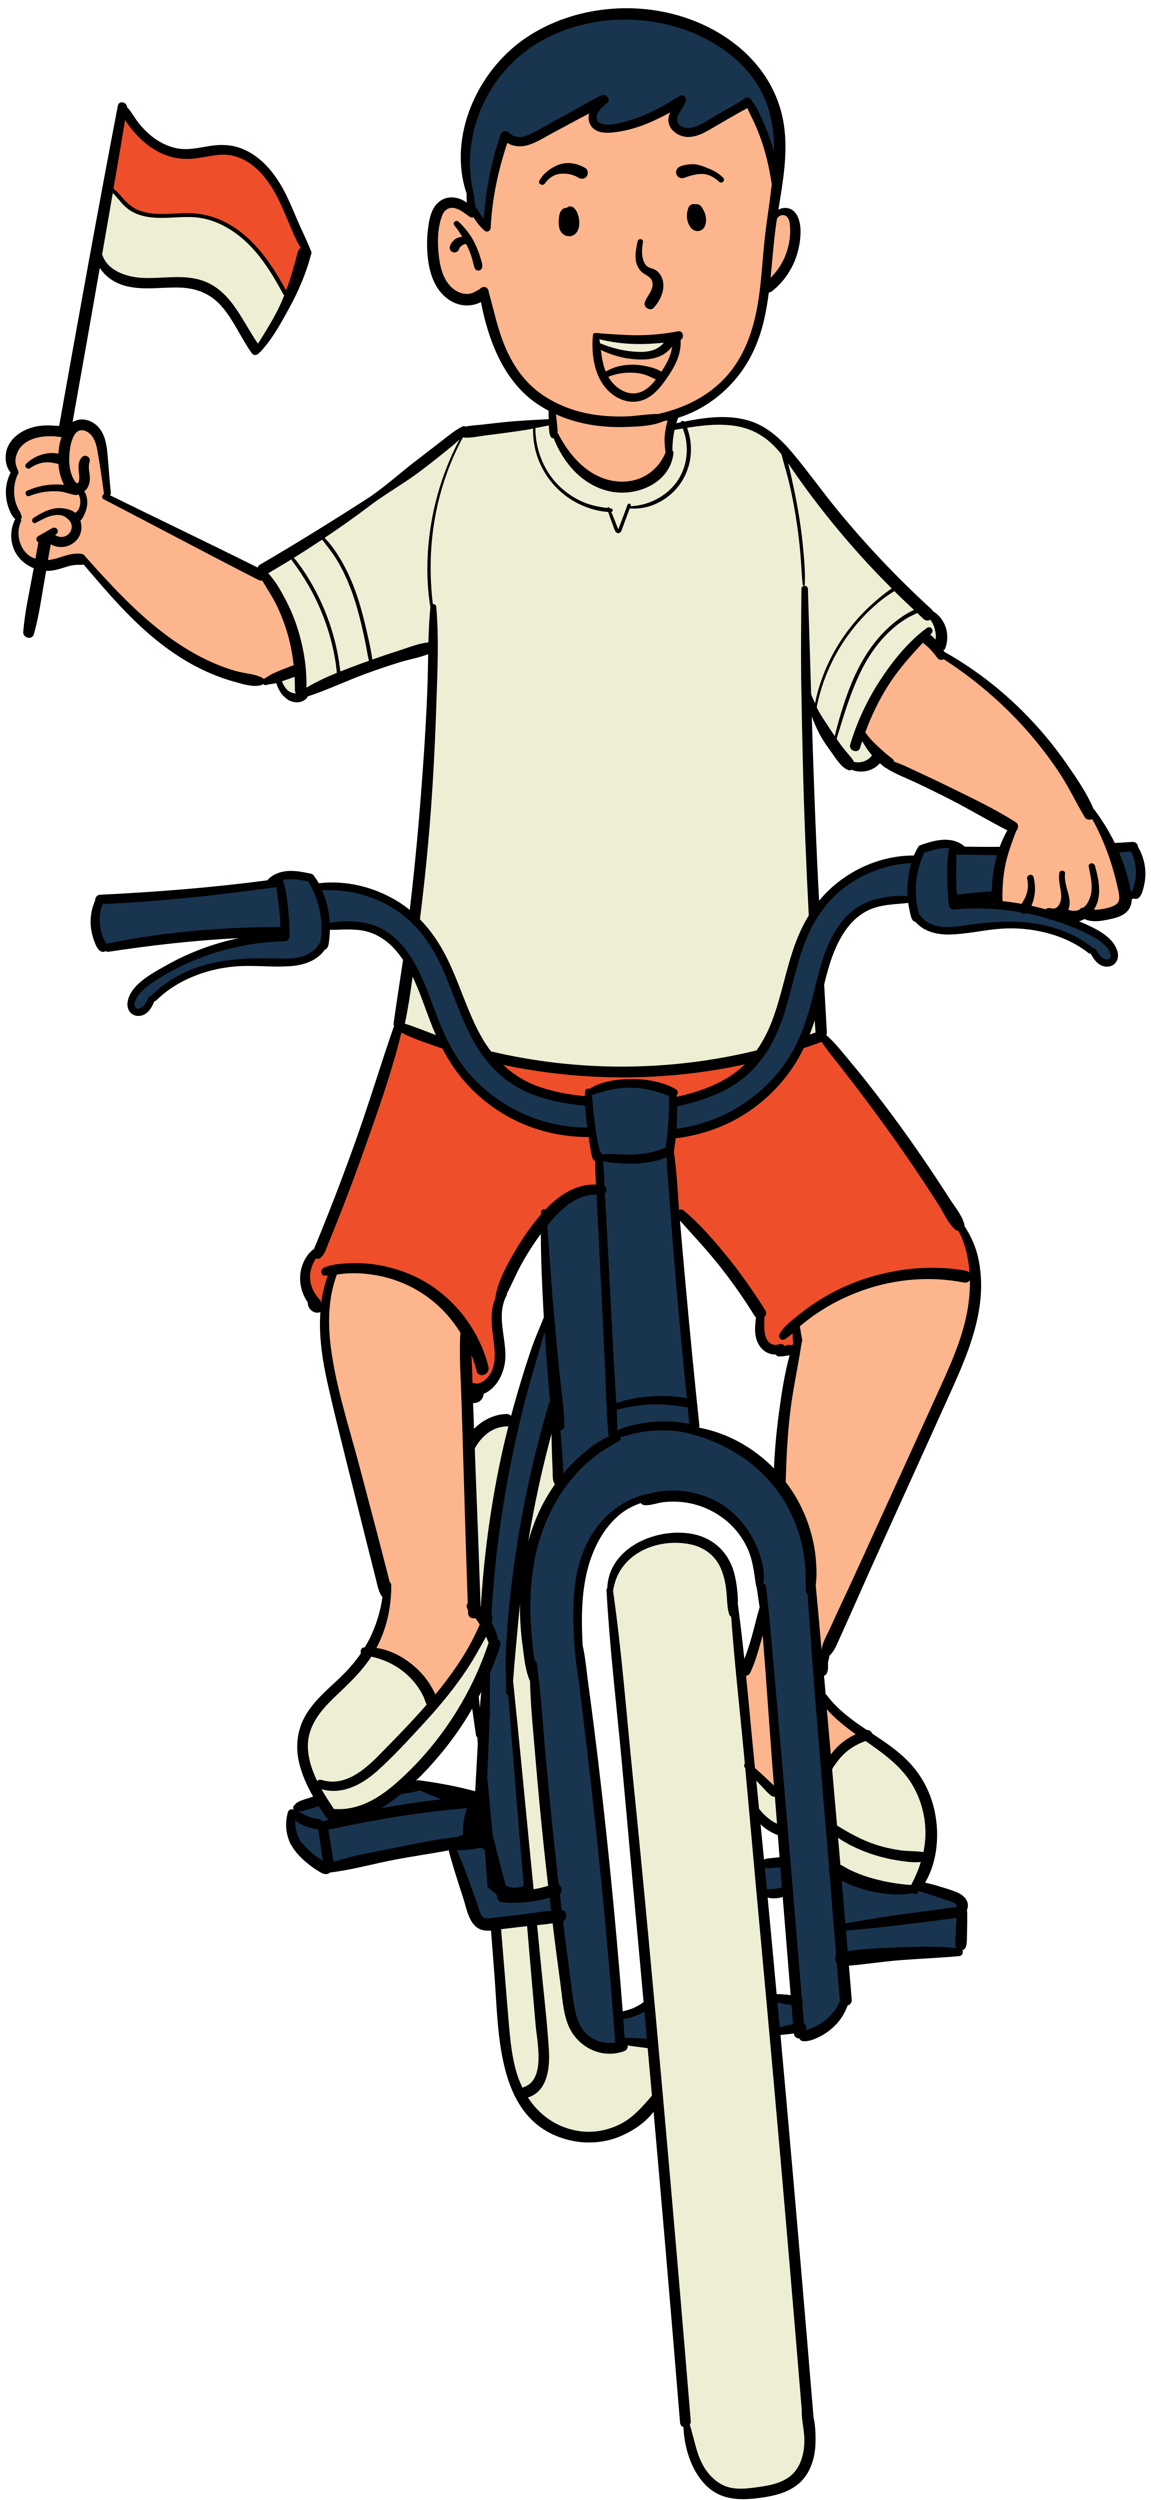
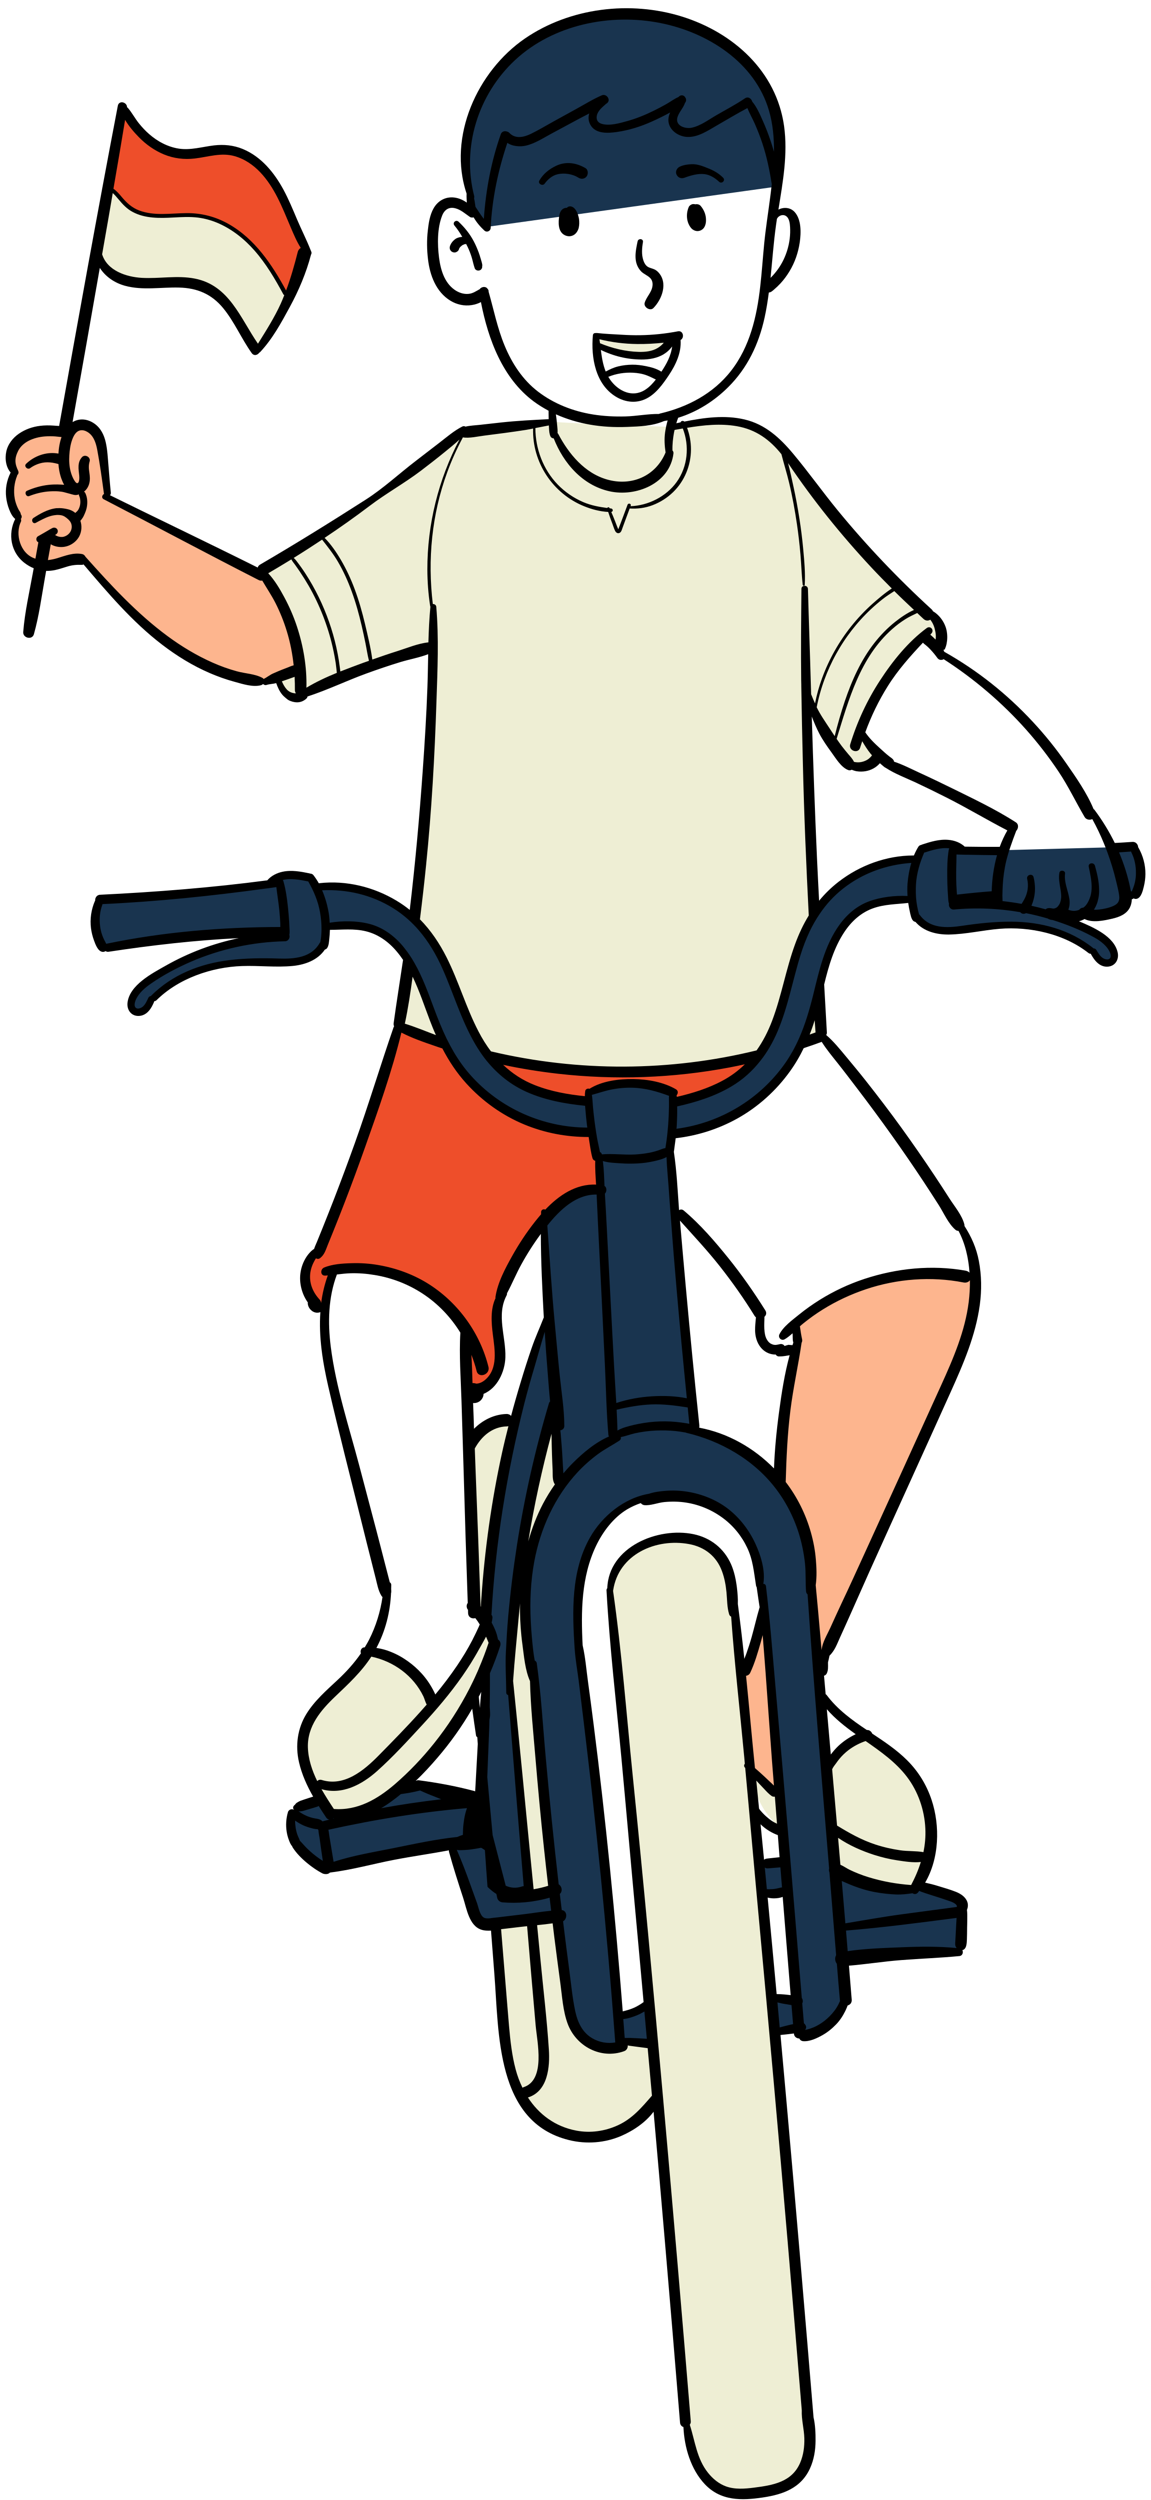
<svg xmlns="http://www.w3.org/2000/svg" clip-rule="evenodd" fill-rule="evenodd" height="791.8" preserveAspectRatio="xMidYMid meet" stroke-linejoin="round" stroke-miterlimit="2" version="1.0" viewBox="357.7 143.1 364.8 791.8" width="364.8" zoomAndPan="magnify">
  <g>
    <g>
      <g id="change1_1">
        <path d="M512.07,214.944L506.829,208.486C506.829,208.486 506.528,206.5 506.187,203.617C505.847,200.734 503.059,188.059 507.883,178.422C512.708,168.786 517.329,159.213 527.422,154.77C537.515,150.326 552.165,145.09 564.171,147.97C576.177,150.849 587.424,153.856 594.378,162.707C601.332,171.558 604.943,179.274 604.689,188.046C604.434,196.819 604.213,202.152 604.213,202.152L512.07,214.944Z" fill="#19344f" />
      </g>
      <g id="change2_1">
        <path d="M615.741,431.602L618.411,471.043C618.411,471.043 594.477,478.519 584.387,479.958C574.297,481.398 560.315,482.83 552.176,482.428C544.038,482.027 525.842,480.408 512.22,476.918C498.598,473.428 491.097,471.137 484.199,467.774C484.001,464.769 488.548,439.759 490.099,425.884C491.651,412.009 493.994,387.597 494.273,378.071C494.552,368.545 495.059,352.513 494.92,347.79C492.199,347.854 477.12,352.699 472.029,354.812C466.937,356.925 454.375,362.188 453.446,362.884C452.518,363.58 448.002,365.839 445.382,357.506C448.154,356.472 452.929,355.633 452.929,355.633C452.929,355.633 451.319,337.115 440.547,324.918C441.172,323.248 459.529,312.026 463.174,309.382C466.82,306.738 478.05,299.745 484.665,294.597C491.28,289.448 501.478,280.664 503.859,279.733C507.993,279.128 530.095,277.317 532.831,276.644C535.724,277.127 570.84,278.316 570.84,278.316C570.84,278.316 580.698,275.162 586.923,276.294C593.148,277.426 600.263,276.987 607.398,287C614.532,297.013 622.516,306.721 625.33,310.085C628.143,313.449 649.833,335.626 652.326,337.653C654.819,339.68 657.524,343.092 655.111,348.886C653.202,347.516 650.108,343.904 650.108,343.904C650.108,343.904 634.61,358.705 630.178,374.612C632.498,377.476 636.64,382.169 636.64,382.169C636.64,382.169 629.224,390.038 625.672,384.264C622.12,378.49 614.907,367.679 613.776,365.121C613.737,370.626 613.908,395.902 614.087,402.567C614.265,409.231 615.768,430.56 615.741,431.602Z" fill="#eeeed4" />
      </g>
      <g id="change3_1">
        <path d="M392.024,202.682L396.564,177.281C396.564,177.281 400.766,186.378 408.363,189.185C415.961,191.993 418.598,191.541 424.651,190.582C430.704,189.623 438.132,191.91 442.243,198.125C446.354,204.34 452.718,216.94 454.73,222.362C454.415,226.297 449.57,237.135 449.57,237.135C449.57,237.135 447.457,234.822 446.478,233.051C445.499,231.28 442.159,225.601 439.245,222.454C436.332,219.307 433.712,216.364 429.258,214.143C424.804,211.921 421.714,210.849 418.159,211.062C414.604,211.275 408.583,211.916 405.219,211.14C401.855,210.365 399.285,209.76 397.048,207.177C394.811,204.594 393.106,203.049 392.024,202.682Z" fill="#ee4e2a" />
      </g>
      <g id="change2_2">
        <path d="M388.229,224.538L391.669,202.418C391.669,202.418 394.241,203.657 396.655,206.727C398.733,209.116 400.893,210.502 403.242,210.899C405.59,211.296 409.061,211.624 412.856,211.34C416.652,211.056 422.182,210.622 425.75,212.519C429.319,214.416 433.821,216.564 436.503,219.515C439.185,222.467 442.221,225.736 444.094,228.986C445.968,232.235 448.386,236.063 449.151,237.632C448.908,239.154 441.27,252.186 438.988,254.184C437.653,252.684 433.499,244.502 430.599,240.721C427.699,236.941 424.718,232.886 416.541,232.494C408.364,232.103 404.478,234.091 399.693,232.36C394.907,230.629 391.885,230.485 388.229,224.538Z" fill="#eeeed4" />
      </g>
      <g id="change4_1">
        <path d="M383.865,320.009C383.865,320.009 375.288,322.326 370.597,321.652C365.907,320.978 360.03,316.586 363.36,307.398C361.795,304.709 357.672,298.732 362.529,292.529C360.999,289.505 358.058,277.977 379.082,279.559C381.748,277.845 387.729,274.83 389.596,283.367C391.462,291.904 391.622,299.754 391.897,300.521C393.701,301.506 417.893,313.974 417.893,313.974L441.784,325.652C441.784,325.652 453.633,345.154 452.928,354.214C449.316,356.712 443.145,360.02 435.962,357.918C428.778,355.817 416.88,352.419 408.151,344.408C399.423,336.397 386.994,325.197 383.865,320.009Z" fill="#fdb58e" />
      </g>
      <g id="change1_2">
        <path d="M390.479,443.412C390.479,443.412 384.649,434.167 389.132,428.087C393.929,427.496 412.539,426.299 416.984,425.809C421.429,425.319 442.933,422.967 443.705,422.929C444.482,421.788 447.532,418.136 455.63,420.646C457.639,422.412 457.786,424.097 457.786,424.097C457.786,424.097 465.237,422.928 470.243,424.413C475.249,425.898 485.797,427.866 491.714,436.939C497.631,446.012 500.158,452.627 503.17,459.696C506.182,466.766 510.204,475.438 513.193,478.607C516.182,481.777 521.854,486.747 526.838,488.35C531.823,489.953 540.127,491.724 543.78,491.571C544.089,489.906 543.902,488.775 543.902,488.775C543.902,488.775 556.604,482.105 571.146,488.936C571.151,491.323 570.868,492.345 570.868,492.345C570.868,492.345 578.852,491.151 585.284,487.515C591.717,483.878 597.267,480.163 599.824,474.641C602.381,469.12 605.416,461.482 606.582,457.507C607.748,453.531 609.422,443.171 612.146,438.581C614.871,433.991 618.061,427.314 623.552,423.549C629.043,419.785 639.121,414.033 647.461,415.041C649.328,413.154 649.77,411.507 649.77,411.507C649.77,411.507 656.782,408.125 662.428,411.844C667.27,412.537 675.155,412.371 675.155,412.371L709.579,411.455L716.522,411.007C716.522,411.007 722.439,417.373 717.544,425.941C714.991,426.516 713.959,427.283 713.959,427.283C713.959,427.283 716.035,432.684 703.109,432.311C699.355,432.592 696.555,433.207 695.451,433.806C700.024,435.662 704.543,437.609 706.85,439.744C709.156,441.879 711.973,444.081 710.211,447.537C708.381,448.848 707.315,447.623 704.041,444.625C700.766,441.627 695.962,438.659 689.68,437.174C683.398,435.689 678.501,435.822 672.854,436.391C667.207,436.96 660.974,438.206 657.075,437.643C653.176,437.08 647.195,436.837 646.664,427.807C643.19,427.852 635.393,426.915 629.875,431.672C624.358,436.429 622.086,439.3 620.356,443.901C618.626,448.503 616.005,462.517 613.84,467.724C611.674,472.932 608.234,480.6 604.364,484.774C600.493,488.947 595.295,493.343 590.217,496.128C579.136,502.205 571.75,500.14 570.756,502.883C569.762,505.626 569.743,513.459 570.529,519.088C571.315,524.718 572.62,541.538 572.851,545.162C573.083,548.787 575.071,569.437 575.43,572.266C575.789,575.095 577.902,595.985 577.902,595.985C577.902,595.985 595.614,601.78 601.597,608.964C607.581,616.148 614.407,627.532 614.548,639.002C614.689,650.471 617.203,669.884 617.689,676.685C618.174,683.487 620.427,710.684 620.67,715.212C620.914,719.74 622.724,735.954 622.724,735.954C622.724,735.954 634.38,742.856 647.43,741.18C648.998,739.532 650.267,740.205 650.267,740.205C650.267,740.205 662.349,742.319 662.526,746.968C662.702,751.617 662.094,757.779 661.562,761.114C659.088,761.417 630.56,762.243 625.349,763.21C625.501,768.237 625.773,776.935 625.773,776.935C625.773,776.935 620.183,789.757 610.647,786.779C610.547,785.016 608.948,785.866 603.246,786.524C602.606,784.333 602.11,775.526 602.11,775.526C602.11,775.526 610.159,776.105 610.244,776.297C610.33,776.488 607.531,741.573 607.531,741.573L598.971,742.795L597.682,732.827L606.341,732.41L604.11,706.827L600.294,661.487C600.294,661.487 599.145,643.172 597.416,637.797C595.687,632.422 590.594,619.843 581.139,618.49C571.683,617.138 565.205,614.945 558.411,618.555C551.617,622.165 545.43,627.607 543.24,636.688C541.05,645.768 539.98,657.224 541.319,668.205C542.658,679.185 546.531,711.694 547.532,718.527C548.533,725.36 550.644,749.621 551.206,754.479C551.767,759.338 553.374,780.507 553.442,781.324C554.35,781.542 558.61,781.002 563.219,777.441C563.561,780.351 564.381,790.352 564.381,790.352L553.726,789.007L554.218,791.332C554.218,791.332 539.824,792.454 537.892,781.157C536.377,769.343 534.42,749.871 534.42,749.871L511.275,752.388C511.275,752.388 508.417,752.264 506.913,747.235C505.409,742.206 500.452,726.371 500.452,726.371L462.07,734.717C462.07,734.717 446.197,727.986 450.12,717.607C452.259,715.173 458.125,712.707 459.31,712.542C460.72,715.272 464.247,719.56 464.247,719.56C464.247,719.56 473.161,718.922 485.601,707.754C491.924,708.364 499.627,709.606 510.153,712.576C511.028,719.26 514.5,741.035 516.716,742.889C519.042,744.233 532.182,742.394 533.378,741.902C533.334,739.211 529.449,708.165 529.078,699.306C528.707,690.446 527.591,677.357 526.241,670.499C524.891,663.642 523.16,654.706 523.897,648.144C524.635,641.582 525.243,626.513 534.814,613.388C534.102,605.786 533.829,585.668 533.829,585.668L529.603,528.971C529.603,528.971 536.292,518.821 547.711,519.227C547.584,515.725 547.628,509.073 547.628,509.073C547.628,509.073 544.83,504.93 545.344,501.727C542.958,501.513 524.124,501.348 515.212,493.275C506.3,485.201 500.629,479.692 496.725,469.867C492.821,460.042 489.746,448.835 484.657,443.964C479.567,439.093 473.039,433.845 461.521,436.299C460.714,440.221 460.469,447.435 451.618,447.842C442.768,448.25 434.528,447.434 430.56,448.16C426.592,448.886 417.13,451.008 414.253,452.985C411.376,454.962 406.649,458.286 405.916,459.366C405.183,460.445 404.114,463.236 402.463,463.58C400.812,463.924 396.594,461.629 400.238,457.635C403.882,453.642 409.702,450.109 415.703,447.702C421.704,445.294 439.78,440.107 441.525,439.101C436.653,438.235 415.597,439.86 408.183,440.691C400.769,441.521 390.479,443.412 390.479,443.412Z" fill="#19344f" />
      </g>
      <g id="change4_2">
-         <path d="M674.117,429.401C674.117,429.401 672.567,415.095 678.663,405.271C675.268,403.071 655.34,392.014 652.887,391.157C650.433,390.3 639.809,385.811 638.05,384.082C636.29,382.352 630.751,376.55 630.179,375.045C630.832,372.794 639.626,352.328 649.91,344.479C653.702,347.458 656.191,350.374 656.191,350.374C656.191,350.374 666.061,355.992 672.788,361.978C679.515,367.964 686.77,375.754 690.727,381.162C694.685,386.571 701.688,398.992 702.493,399.934C704.413,401.12 708.201,405.236 709.909,410.706C711.617,416.175 714.149,423.531 714.248,426.777C714.347,430.024 711.576,432.813 701.483,432.298C698.255,433.48 693.063,432.223 690.539,432.131C688.016,432.039 677.495,429.295 674.117,429.401Z" fill="#fdb58e" />
-       </g>
+         </g>
      <g id="change4_3">
-         <path d="M507.723,652.052L512.055,657.373C512.055,657.373 501.764,676.679 495.139,682.452C493.31,679.38 489.381,667.859 474.168,666.037C475.226,663.919 481.633,654.513 479.4,644.669C477.168,634.825 470.662,610.661 468.378,602.497C466.094,594.332 462.034,581.404 461.295,572.409C460.556,563.413 459.375,551.123 463.049,545.017C466.716,544.358 484.195,545.068 491.815,550.576C499.434,556.084 505.295,564.492 506.105,565.538C505.197,570.184 507.263,602.232 506.738,612.487C506.213,622.741 508.18,650.408 507.723,652.052Z" fill="#fdb58e" />
-       </g>
+         </g>
      <g id="change2_3">
        <path d="M462.529,717.663C462.529,717.663 451.632,702.456 453.232,695.676C454.832,688.896 456.719,684.482 463.468,677.942C470.217,671.402 473.643,667.008 473.924,666.304C474.834,665.9 490.109,667.722 494.535,682.437C499.673,676.924 507.564,666.498 511.272,658.058C512.627,659.146 514.526,662.992 514.526,662.992C514.526,662.992 511.793,673.9 506.414,682.055C501.036,690.21 495.177,697.965 489.702,703.619C484.228,709.272 479.392,717.782 462.529,717.663Z" fill="#eeeed4" />
      </g>
      <g id="change2_4">
-         <path d="M595.5,703.206L604.505,710.333L605.853,722.549C605.853,722.549 598.194,719.241 597.234,717.535C596.274,715.83 595.5,703.206 595.5,703.206Z" fill="#eeeed4" />
+         <path d="M595.5,703.206L604.505,710.333L605.853,722.549C596.274,715.83 595.5,703.206 595.5,703.206Z" fill="#eeeed4" />
      </g>
      <g id="change2_5">
        <path d="M621.24,722.649L619.269,702.758C619.269,702.758 625.557,693.771 632.305,692.42C636.439,695.527 652.275,703.301 652.941,720.198C652.54,734.007 648.513,739.587 647.793,740.984C644.978,741.525 629.117,739.638 622.498,735.404C621.581,730.8 621.24,722.649 621.24,722.649Z" fill="#eeeed4" />
      </g>
      <g id="change4_4">
-         <path d="M617.69,679.974C617.69,679.974 627.68,690.566 632.305,692.42C628.606,693.835 622.05,697.284 619.778,702.208C619.754,698.597 617.181,681.027 617.69,679.974Z" fill="#fdb58e" />
-       </g>
+         </g>
      <g id="change4_5">
        <path d="M604.856,710.896L595.381,703.495L592.119,672.243C592.119,672.243 598.488,662.323 599.692,653.953C600.713,660.644 604.97,708.472 604.856,710.896Z" fill="#fdb58e" />
      </g>
      <g id="change4_6">
        <path d="M617.316,671.569C617.135,672.06 614.84,642.408 614.384,638.768C613.928,635.128 613.938,626.058 604.407,612.921C604.445,605.798 606.436,587.962 607.622,581.973C608.808,575.984 610.138,569.776 610.273,568.009C610.407,566.242 609.434,562.143 609.434,562.143C609.434,562.143 620.222,551.303 633.071,549.145C645.919,546.988 659.484,544.035 666.996,547.523C666.959,551.117 665.387,564.337 658.542,579.727C651.697,595.116 642.694,615.663 638.95,623.416C635.207,631.17 618.446,668.498 617.316,671.569Z" fill="#fdb58e" />
      </g>
      <g id="change1_3">
        <path d="M511.111,690.09L511.092,672.322L514.228,663.539L510.958,655.51C510.958,655.51 514.221,623.461 516.04,613.847C517.859,604.232 526.668,567.738 530.747,561.106C531.148,564.57 534,585.943 534.11,588.744C532.783,592.296 529.719,599.89 527.974,606.564C526.229,613.237 522.309,636.919 521.629,640.226C520.948,643.533 519.686,659.2 519.492,664.97C519.297,670.74 519.697,681.801 520.323,687.723C520.95,693.645 523.574,725.484 523.574,725.484L525.403,742.055L516.868,743.409C516.868,743.409 511.257,726.626 511.036,720.651C510.815,714.677 510.043,692.546 511.111,690.09Z" fill="#19344f" />
      </g>
      <g id="change2_6">
        <path d="M514.449,752.32L533.873,749.394C533.873,749.394 536.996,772.509 537.384,775.979C537.772,779.449 541.13,794.894 554.555,791.101C554.584,789.23 555.891,788.876 563.468,789.572C564.831,792.92 565.821,804.673 565.826,807.457C564.346,809.922 556.147,818.368 549.361,819.257C542.575,820.146 526.194,819.175 520.929,804.341C516.839,789.761 516.438,773.685 516.121,768.347C515.803,763.01 514.449,752.32 514.449,752.32Z" fill="#eeeed4" />
      </g>
      <g id="change2_7">
        <path d="M533.29,741.459L525.671,742.966L521.207,698.539C521.207,698.539 518.464,671.357 519.01,665.426C519.555,659.495 520.3,647.607 522.178,642.475C523.637,645.828 523.843,650.117 524.107,654.677C524.371,659.237 526.356,670.874 526.985,676.306C527.614,681.739 532.978,738.357 533.29,741.459Z" fill="#eeeed4" />
      </g>
      <g id="change2_8">
        <path d="M511.423,656.342L508.241,652.312L505.747,600.129C505.747,600.129 512.764,590.657 520.258,592.864C519.429,597.113 510.131,647.986 511.423,656.342Z" fill="#eeeed4" />
      </g>
      <g id="change2_9">
        <path d="M522.635,636.627C522.635,636.627 529.219,594.565 533.455,588.385C533.333,594.074 534.884,610.084 534.978,612.374C534.157,615.432 526.676,628.238 522.635,636.627Z" fill="#eeeed4" />
      </g>
      <g id="change2_10">
        <path d="M550.929,648.418C550.929,648.418 550.891,639.681 555.182,636.507C559.473,633.332 570.489,626.982 577.35,630.229C584.212,633.475 588.331,637.113 589.606,648.062C590.881,659.01 594.688,692.444 594.688,692.444L602.061,776.029L610.696,872.305L614.153,920.327C614.153,920.327 612.146,930.18 601.376,931.818C590.606,933.457 579.729,933.705 576.288,917.673C573.917,901.488 569.19,845.198 569.19,845.198L560.23,743.117L554.334,683.938L550.929,648.418Z" fill="#eeeed4" />
      </g>
      <g id="change3_2">
        <path d="M463.488,544.904C463.488,544.904 460.946,554.095 460.513,557.54C459.045,557.377 449.329,549.454 457.349,539.568C461.163,534.411 463.374,529.215 464.809,524.662C466.243,520.108 474.955,497.457 476.727,491.892C478.498,486.327 483.4,469.53 483.579,468.108C485.88,468.661 498.343,473.182 498.343,473.182C498.343,473.182 505.366,487.474 515.58,492.938C525.795,498.402 535.297,502.064 545.14,501.441C545.72,504.226 546.789,509.158 546.789,509.158L548.049,519.519C548.049,519.519 539.007,519.701 535.108,523.472C531.21,527.244 523.551,536.39 519.018,546.962C514.484,557.534 515.135,561.51 515.375,566.917C515.615,572.325 519.703,581.826 506.036,583.253C504.751,580.28 505.48,564.483 505.48,564.483C505.48,564.483 494.485,548.413 481.487,546.392C468.488,544.37 464.289,544.784 463.488,544.904Z" fill="#ee4e2a" />
      </g>
      <g id="change3_3">
        <path d="M513.966,477.723C513.966,477.723 545.446,483.623 559.369,482.32C573.291,481.017 591.982,479.36 597.765,477.108C594.955,479.951 590.29,488.495 571.303,491.964C570.718,489.936 570.949,488.668 570.949,488.668C570.949,488.668 558.321,482.297 544.44,489.002C544.385,491.669 544.106,492.096 544.106,492.096C544.106,492.096 522.978,491.521 513.966,477.723Z" fill="#ee4e2a" />
      </g>
      <g id="change3_4">
-         <path d="M571.62,526.489L569.851,508.255L570.626,501.861C570.626,501.861 582.229,501.462 591.618,494.898C601.007,488.333 608.344,482.245 610.957,474.277C612.875,472.965 617.391,471.005 617.391,471.005C617.391,471.005 632.861,488.746 637.316,495.045C641.771,501.344 660.85,528.752 662.507,531.562C664.164,534.371 666.1,542.136 667.058,547.622C662.829,547.193 650.202,544.227 638.411,547.777C626.621,551.327 614.952,555.509 608.941,562.429C609.766,565.195 610.723,567.396 610.723,567.396L609.917,570.57C609.917,570.57 600.062,571.612 599.084,568.009C598.106,564.405 598.407,560.053 598.568,559.269C597.5,556.63 578.446,531.002 571.62,526.489Z" fill="#ee4e2a" />
-       </g>
+         </g>
      <g id="change4_7">
-         <path d="M571.349,273.908C571.349,273.908 568.663,279.482 569.615,286.237C568.729,290.266 563.89,297.208 556.694,297.095C549.498,296.982 542.567,295.117 537.897,288.033C533.228,280.95 531.966,276.381 532.729,272.085C530.314,270.158 520.068,265.742 516.665,254.647C513.262,243.551 511.156,237.458 510.872,236.005C509.167,237.134 498.512,240.152 496.249,230.835C493.986,221.518 491.643,199.484 506.455,209.464C510.73,213.898 512.074,215.279 512.074,215.279C512.074,215.279 512.818,192.789 517.345,186.072C519.517,187.535 522.527,188.556 528.287,185.893C534.046,183.229 548.668,174.434 548.668,174.434C548.668,174.434 541.104,185.066 549.911,183.729C558.718,182.392 572.799,174.803 573.939,174.333C571.167,178.692 568.757,181.522 571.646,183.209C574.535,184.895 578.652,187.522 594.116,175.349C596.298,177.744 603.594,192.966 603.785,202.324C602.201,210.704 601.964,212.234 601.964,212.234C601.964,212.234 607.27,205.999 609.415,213.294C610.574,218.872 608.835,227.092 599.931,234.105C598.883,243.012 596.509,254.826 591.81,259.422C587.11,264.018 581.089,271.943 571.349,273.908Z" fill="#fdb58e" />
-       </g>
+         </g>
      <g id="change2_11">
        <path d="M546.739,249.32C546.739,249.32 559.879,251.883 571.895,249.125C570.303,251.464 566.021,256.43 559.449,255.491C552.876,254.553 547.391,253.093 546.496,252.212C546.306,250.71 546.739,249.32 546.739,249.32Z" fill="#eeeed4" />
      </g>
    </g>
    <g>
      <g id="change5_2">
        <path d="M528.97,491.66C528.96,491.64 528.94,491.63 528.93,491.61L528.93,491.6C528.91,491.06 528.48,490.49 527.79,490.53C526.59,490.61 525.39,490.69 524.18,490.75C523.03,488.4 521.65,486.15 520.07,484.04C520.01,483.96 519.94,483.9 519.87,483.85C519.87,483.85 519.86,483.85 519.86,483.84C518.5,480.57 516.29,477.41 514.3,474.55C512.25,471.6 509.98,468.78 507.53,466.15C502.24,460.46 496.28,455.72 489.52,451.91C489.47,451.82 489.43,451.72 489.38,451.63C489.42,451.54 489.44,451.45 489.45,451.36C489.5,451.53 489.56,451.55 489.62,451.4C489.65,451.35 489.67,451.3 489.69,451.24C489.74,451.13 489.78,451.02 489.82,450.9C489.88,450.71 489.94,450.52 489.98,450.32C490.06,449.93 490.11,449.52 490.12,449.12C490.14,448.29 490.02,447.42 489.71,446.65C489.26,445.51 488.47,444.5 487.46,443.82C487.39,443.77 487.31,443.73 487.23,443.69C487.16,443.54 487.06,443.39 486.91,443.26C480.08,437.01 473.68,430.29 467.81,423.13C464.73,419.37 461.91,415.4 458.8,411.68C456.11,408.46 453.11,405.7 448.93,404.72C444.91,403.77 440.69,404.34 436.66,405.15C436.42,404.89 435.98,405.01 435.91,405.3C435.62,405.36 435.33,405.42 435.04,405.49C435.15,405.11 435.28,404.74 435.42,404.37C439.26,403.19 442.76,400.97 445.61,398.13C449.5,394.26 451.79,389.44 452.97,384.11C453.35,382.4 453.62,380.67 453.85,378.93C454.02,378.9 454.19,378.86 454.25,378.82C454.48,378.7 454.67,378.53 454.87,378.36C455.35,377.95 455.8,377.52 456.23,377.06C456.91,376.32 457.51,375.51 458.03,374.65C459.14,372.84 459.84,370.79 460.14,368.7C460.41,366.8 460.48,364.16 459.14,362.62C458.26,361.61 456.86,361.53 455.8,362.09C456.7,356.46 457.74,350.82 456.95,345.12C455.39,333.98 446.64,326.15 436.26,322.89C425.73,319.59 413.46,321.04 404.29,327.31C394.59,333.95 388.52,347.3 392.41,358.84C392.4,359.17 392.39,359.49 392.41,359.82C392.42,360.1 392.43,360.38 392.45,360.66C391.79,360.2 391.07,359.85 390.27,359.69C388.38,359.31 386.67,360.13 385.71,361.8C384.93,363.16 384.69,364.81 384.52,366.35C384.3,368.29 384.33,370.24 384.56,372.17C384.94,375.42 386.18,378.77 389.08,380.57C390.39,381.38 391.93,381.72 393.45,381.48C394.1,381.38 394.75,381.18 395.32,380.87C396.79,388.44 399.74,396.36 406.05,401.05C407.01,401.76 408.02,402.38 409.07,402.94C409.07,403.52 409.08,404.09 409.09,404.67C409.07,404.67 409.06,404.66 409.04,404.66C405.85,404.82 402.69,404.98 399.51,405.32C398.04,405.48 396.57,405.65 395.1,405.81C394.17,405.91 393.14,405.95 392.19,406.17C392,406.07 391.77,406.04 391.56,406.14C389.87,406.99 388.45,408.23 386.96,409.38C385.34,410.63 383.72,411.88 382.1,413.12C378.66,415.75 375.52,418.69 371.86,421.03C364.8,425.55 357.68,429.97 350.44,434.19C350.16,434.35 350,434.57 349.94,434.8C339.97,429.83 329.91,425.03 319.91,420.11C320.03,419.98 320.1,419.81 320.08,419.58C319.89,417.76 319.75,415.94 319.6,414.12C319.46,412.54 319.4,410.93 319.05,409.38C318.72,407.89 318.04,406.48 316.77,405.58C315.53,404.7 314.04,404.42 312.64,405.07C312.52,405.13 312.41,405.19 312.3,405.25C314.17,394.81 316.01,384.36 317.84,373.92C318.98,375.7 320.84,376.98 322.97,377.56C326.58,378.54 330.28,377.82 333.96,377.92C337.63,378.01 340.56,379.23 342.91,382.09C345.21,384.88 346.62,388.29 348.72,391.23C349.18,391.87 349.89,391.66 350.26,391.15C350.33,391.11 350.39,391.07 350.46,391C352.97,388.31 354.71,385.09 356.45,381.89C358.29,378.51 359.8,374.95 360.78,371.22C360.88,371.06 360.92,370.87 360.84,370.65C360.82,370.6 360.8,370.54 360.77,370.49C360.75,370.44 360.73,370.38 360.71,370.34C359.87,368.2 358.81,366.14 357.91,364.01C357.06,362 356.22,359.97 355.18,358.04C353.29,354.56 350.65,351.32 346.9,349.77C345.03,349 343.06,348.81 341.06,349.04C338.68,349.32 336.29,350.07 333.87,349.69C331.64,349.34 329.58,348.24 327.89,346.76C327.12,346.1 326.43,345.35 325.79,344.56C324.99,343.57 324.39,342.41 323.57,341.45C323.51,341.38 323.45,341.34 323.38,341.29C323.36,340.22 321.72,339.82 321.5,341C317.35,362.65 313.45,384.34 309.57,406.04C309.18,406.01 308.79,405.99 308.41,405.96C307.52,405.9 306.62,405.9 305.73,406.01C304.18,406.19 302.69,406.71 301.4,407.6C300.16,408.45 299.15,409.74 298.83,411.22C298.52,412.67 298.73,414.38 299.72,415.51C299.7,415.53 299.68,415.55 299.67,415.58C298.91,417.12 298.6,418.82 298.8,420.52C298.9,421.36 299.1,422.19 299.41,422.98C299.68,423.67 300.05,424.45 300.64,424.93C299.1,428.01 299.75,431.74 302.56,433.88C303.15,434.33 303.76,434.68 304.4,434.94C304.34,435.23 304.29,435.53 304.24,435.82C303.52,439.81 302.59,443.84 302.27,447.88C302.17,449.12 304.09,449.59 304.44,448.34C305.48,444.66 305.99,440.77 306.66,437C306.75,436.49 306.84,435.99 306.93,435.48C307.5,435.49 308.09,435.44 308.69,435.32C309.56,435.14 310.4,434.84 311.25,434.59C312.21,434.3 313.1,434.21 314.11,434.25C314.27,434.26 314.41,434.23 314.54,434.17C319.47,439.95 324.43,445.82 330.5,450.46C333.49,452.75 336.72,454.74 340.18,456.23C341.82,456.94 343.51,457.54 345.24,458.01C346.86,458.45 348.97,459.16 350.65,458.69C350.8,458.65 350.92,458.56 351.03,458.45C351.2,458.64 351.47,458.73 351.73,458.65C352.37,458.44 353.06,458.46 353.7,458.27C353.99,459.11 354.36,459.93 354.93,460.62C355.12,460.85 355.35,461.05 355.58,461.25C355.84,461.46 356.05,461.67 356.36,461.81C356.78,462 357.24,462.13 357.7,462.17C358.54,462.24 359.28,461.95 359.88,461.38C359.99,461.27 360.04,461.13 360.07,460.99C364.12,459.68 368.03,457.78 372.02,456.33C374.3,455.5 376.6,454.72 378.92,454.01C380.75,453.45 382.79,453.1 384.6,452.4C384.55,454.66 384.52,456.92 384.44,459.18C384.24,464.8 383.89,470.42 383.49,476.04C382.82,485.49 381.97,494.94 380.85,504.35C380.01,503.67 379.12,503.05 378.17,502.48C373.48,499.66 367.93,498.31 362.48,498.92C362.44,498.93 362.4,498.93 362.37,498.95C362.04,498.37 361.68,497.81 361.27,497.29C361.09,497.06 360.86,496.98 360.63,496.98C360.59,496.96 360.55,496.94 360.5,496.93C358.7,496.56 356.85,496.21 355.02,496.59C353.84,496.83 352.67,497.42 351.89,498.34C340.61,499.83 329.25,500.72 317.89,501.27C317.2,501.3 316.86,501.92 316.9,502.45C316.89,502.48 316.86,502.49 316.85,502.52C316.1,504.24 315.8,506.21 316.05,508.1C316.16,508.92 316.36,509.73 316.64,510.5C316.94,511.33 317.4,512.63 318.26,512.85C318.53,512.92 318.81,512.86 319.01,512.71C319.18,512.83 319.39,512.89 319.63,512.85C328.43,511.52 337.23,510.51 346.1,510.08C340.91,511.16 335.91,513.03 331.25,515.67C328.47,517.24 323.88,519.61 323.47,523.21C323.31,524.64 324.21,525.93 325.74,525.89C327.46,525.84 328.37,524.3 328.93,522.89C329.08,522.88 329.24,522.82 329.37,522.69C333.85,518.26 340.55,515.96 346.78,515.75C350.19,515.63 353.69,516.06 357.08,515.73C359.57,515.49 362.15,514.54 363.59,512.41C363.78,512.35 363.97,512.24 364.07,512.07C364.4,511.56 364.42,510.87 364.49,510.28C364.56,509.66 364.6,509.03 364.62,508.4L364.63,508.4C367.07,508.4 369.48,508.1 371.9,508.68C374.43,509.29 376.53,510.81 378.19,512.78C378.66,513.33 379.09,513.91 379.49,514.5C378.86,518.78 378.17,523.05 377.58,527.33C377.54,527.59 377.58,527.81 377.67,527.99L377.67,528C377.63,528.06 377.58,528.12 377.56,528.2C374.87,535.99 372.49,543.89 369.71,551.66C368.32,555.54 366.88,559.4 365.39,563.25C364.63,565.21 363.85,567.16 363.07,569.11C362.71,570 362.35,570.89 361.98,571.79C361.78,572.27 361.56,572.73 361.41,573.2C361.2,573.35 360.99,573.5 360.79,573.69C360.35,574.12 359.97,574.6 359.66,575.13C359.04,576.19 358.68,577.35 358.58,578.56C358.43,580.44 358.99,582.51 360.13,584.09C360.12,584.21 360.11,584.32 360.13,584.44C360.16,584.59 360.2,584.74 360.25,584.88C360.3,585.02 360.39,585.15 360.46,585.27C360.58,585.46 360.74,585.61 360.91,585.76C361.08,585.9 361.28,586.01 361.48,586.08C361.6,586.12 361.72,586.15 361.84,586.16C361.87,586.16 361.9,586.17 361.93,586.17C362.06,586.17 362.19,586.18 362.32,586.15C362.44,586.13 362.56,586.1 362.68,586.05C362.32,591.08 363.15,596.21 364.29,601.18C366.42,610.45 368.81,619.67 371.1,628.91C371.73,631.46 372.37,634 373.02,636.55C373.32,637.74 373.62,638.92 373.92,640.11C374.23,641.32 374.43,642.6 375.09,643.68C375.15,643.79 375.23,643.86 375.31,643.93C374.88,646.92 373.97,649.86 372.62,652.53C372.34,653.09 372.02,653.63 371.7,654.16L371.64,654.16C371,654.16 370.73,654.88 370.92,655.38C369.57,657.35 367.96,659.12 366.18,660.78C363.89,662.92 361.5,664.99 359.84,667.68C358.02,670.63 357.56,674.11 358.33,677.47C358.9,679.96 359.95,682.27 361.21,684.48C361.06,684.52 360.92,684.57 360.77,684.62C360.87,684.59 360.96,684.56 361.06,684.53C360.5,684.7 359.94,684.88 359.38,685.07C359.21,685.13 359.03,685.19 358.86,685.25C358.77,685.28 358.68,685.31 358.6,685.34C358.37,685.43 358.19,685.55 357.98,685.67C357.81,685.77 357.64,685.92 357.54,686.1C357.3,686.28 357.1,686.5 357.15,686.83C357.17,686.98 357.25,687.1 357.35,687.2C357.28,687.15 357.2,687.1 357.1,687.07C356.67,686.95 356.2,687.21 356.08,687.65C355.71,688.95 355.62,690.28 355.83,691.61C355.92,692.17 356.06,692.72 356.26,693.25C356.43,693.71 356.62,694.21 356.95,694.56C356.98,694.65 357,694.74 357.06,694.82C357.82,696 358.86,697.04 359.93,697.93C360.43,698.35 360.94,698.73 361.48,699.1C361.79,699.31 362.11,699.51 362.43,699.7C362.62,699.81 362.8,699.92 362.99,700.02C363.27,700.18 363.51,700.22 363.84,700.22C364.14,700.22 364.4,700.13 364.61,699.92C364.68,699.91 364.74,699.89 364.81,699.88C369.13,699.35 373.41,698.14 377.67,697.32C381.36,696.61 385.11,696.09 388.81,695.39L388.81,695.4C388.8,695.49 388.8,695.59 388.83,695.7C389.7,698.87 390.7,701.97 391.72,705.09C392.42,707.24 392.92,710.73 395.42,711.52C396.05,711.72 396.71,711.74 397.37,711.7C397.59,714.63 397.82,717.57 398.05,720.5C399.01,732.57 398.33,750.59 413.22,754.25C416.77,755.13 420.58,754.84 423.93,753.37C426.32,752.32 428.8,750.67 430.42,748.49C431.2,757.27 431.97,766.06 432.72,774.84C433.77,787.11 434.8,799.38 435.8,811.65C435.84,812.14 436.14,812.43 436.49,812.55C436.67,816.66 437.99,821.14 440.83,824.15C444.08,827.59 448.31,827.5 452.67,826.85C456.75,826.24 460.39,824.95 462.22,820.95C463.02,819.19 463.34,817.26 463.35,815.34C463.36,813.83 463.3,812.15 462.94,810.58C461.16,789.01 459.31,767.44 457.39,745.87C457,741.55 456.61,737.23 456.22,732.9C457.01,732.83 457.79,732.74 458.58,732.64C458.7,732.62 458.83,732.6 458.95,732.59L458.95,732.62C459,733.29 459.53,733.61 460.05,733.62C460.19,733.91 460.45,734.13 460.83,734.16C462.16,734.27 463.66,733.56 464.8,732.91C465.82,732.33 466.72,731.59 467.53,730.75C468.29,729.97 468.92,729 469.4,728.02C469.57,727.66 469.73,727.29 469.88,726.9C470.36,726.77 470.75,726.38 470.7,725.73C470.52,723.43 470.32,721.13 470.14,718.82C473.68,718.53 477.22,717.96 480.76,717.69C484.71,717.38 488.67,717.25 492.61,716.87C493.22,716.81 493.43,716.12 493.19,715.68C494.08,715.45 494.08,714.26 494.12,713.49C494.15,712.7 494.15,711.92 494.16,711.13C494.17,710.6 494.19,710.07 494.19,709.53C494.2,708.87 494.21,708.17 494.13,707.49C494.35,706.95 494.39,706.33 494.17,705.78C493.78,704.81 492.83,704.2 491.9,703.83C490.77,703.38 489.59,703.04 488.43,702.69C487.92,702.53 487.4,702.38 486.88,702.25C486.51,702.16 486.14,702.07 485.77,701.99C485.72,701.98 485.67,701.97 485.62,701.96C488.51,697.05 488.69,690.41 486.94,685.15C485.91,682.07 484.25,679.36 481.94,677.07C479.83,674.97 477.34,673.31 474.86,671.67C474.7,671.24 474.24,670.89 473.78,670.95C470.77,668.94 467.81,666.79 465.62,663.86C465.55,663.77 465.48,663.72 465.4,663.66C465.29,662.41 465.18,661.17 465.07,659.92C465.32,659.86 465.51,659.69 465.63,659.45C465.94,658.8 465.89,658.11 465.88,657.42L465.88,657.2C465.93,656.97 465.99,656.75 466.04,656.52C466.09,656.29 466.14,656.07 466.19,655.84C467.25,654.82 467.69,653.54 468.3,652.19C468.98,650.69 469.66,649.2 470.33,647.69C471.69,644.66 473.02,641.62 474.38,638.59C477.12,632.5 479.89,626.42 482.65,620.33C485.37,614.34 488.09,608.34 490.79,602.35C493.36,596.65 495.89,590.83 496.74,584.58C497.14,581.61 497.11,578.61 496.55,575.67C496.05,573.02 495.02,570.73 493.62,568.55C493.63,568.45 493.63,568.35 493.6,568.24C493.14,566.38 491.61,564.59 490.58,562.98C489.58,561.42 488.57,559.86 487.54,558.32C485.36,555.04 483.11,551.8 480.8,548.6C478.48,545.39 476.08,542.25 473.63,539.14C472.31,537.46 470.94,535.82 469.58,534.18C468.32,532.67 467.01,531.04 465.51,529.76C465.6,529.62 465.67,529.45 465.65,529.24C465.47,525.99 465.29,522.75 465.1,519.51C465.09,519.5 465.1,519.5 465.1,519.5C466.01,515.76 467.08,512.03 469.21,508.83C470.64,506.68 472.54,504.93 474.99,504.04C477.33,503.19 479.76,503.21 482.19,502.93C482.28,503.55 482.39,504.17 482.53,504.78C482.67,505.36 482.77,506.05 483.15,506.51C483.28,506.66 483.47,506.75 483.67,506.79C485.34,508.75 488.01,509.39 490.51,509.35C493.92,509.29 497.34,508.47 500.75,508.19C506.96,507.69 513.88,509.21 518.83,513.1C518.98,513.22 519.14,513.25 519.29,513.25C520.02,514.59 521.09,516.02 522.81,515.87C524.33,515.74 525.09,514.36 524.76,512.95C524.01,509.7 519.86,507.9 516.91,506.66C517.22,506.58 517.51,506.47 517.79,506.33C517.87,506.29 517.95,506.25 518.03,506.2C519.68,507.03 522.01,506.51 523.71,506.12C525.12,505.79 526.58,505.22 527.26,503.84C527.52,503.3 527.63,502.75 527.64,502.19C527.78,502.16 527.9,502.1 527.99,502.01L528,502C528.22,502.13 528.5,502.16 528.76,502.06C529.59,501.74 529.89,500.4 530.1,499.54C530.29,498.75 530.4,497.92 530.41,497.09C530.43,495.2 529.91,493.28 528.97,491.66ZM349.99,389.33C346.39,384.12 344.16,377.47 337.17,376.1C333.6,375.4 329.98,376.15 326.38,375.95C323.23,375.77 319.35,374.5 318.31,371.17C318.7,368.94 319.09,366.72 319.48,364.49C319.82,362.57 320.14,360.64 320.47,358.72C320.9,359.11 321.28,359.56 321.64,359.99C322.48,361 323.32,361.92 324.5,362.55C327.02,363.91 330,363.84 332.77,363.69C334.46,363.6 336.15,363.5 337.83,363.71C339.31,363.9 340.77,364.33 342.12,364.94C344.89,366.19 347.28,368.12 349.28,370.39C351.64,373.07 353.46,376.16 355.15,379.29C355.2,379.38 355.27,379.43 355.34,379.47C355.11,380.05 354.88,380.63 354.62,381.2C353.33,384.03 351.64,386.68 349.99,389.33ZM322.98,343.85C323.74,345.14 324.78,346.35 325.77,347.36C327.23,348.86 328.96,350.08 330.89,350.88C332.89,351.7 335.01,351.95 337.15,351.7C339.89,351.38 342.52,350.44 345.27,351.23C349.38,352.42 352.1,355.98 353.96,359.63C354.96,361.59 355.78,363.64 356.64,365.66C357.26,367.12 357.86,368.55 358.69,369.86C358.41,370.03 358.18,370.31 358.08,370.7C357.41,373.33 356.67,375.97 355.71,378.52C352.84,373.25 349.38,368.05 344.04,365.02C341.4,363.52 338.51,362.77 335.47,362.8C332.28,362.82 328.92,363.42 325.85,362.26C324.34,361.69 323.3,360.71 322.28,359.5C321.78,358.9 321.25,358.28 320.61,357.85C321.42,353.2 322.21,348.53 322.98,343.85ZM487.7,447.8C487.8,448.28 487.83,448.75 487.78,449.24C487.77,449.3 487.75,449.37 487.74,449.43C487.41,449.09 487.07,448.76 486.71,448.46C486.7,448.45 486.68,448.45 486.67,448.44C486.75,448.36 486.82,448.28 486.9,448.19C487.54,447.51 486.71,446.53 485.95,447.09C482.16,449.89 479.03,453.78 476.47,457.71C473.84,461.73 471.81,466.11 470.4,470.7C470,472.01 472.03,472.71 472.41,471.39C472.54,470.95 472.7,470.52 472.84,470.08C473.35,470.96 473.9,471.82 474.54,472.62C474.63,472.73 474.73,472.82 474.82,472.93C474.78,473 474.73,473.06 474.69,473.12C474.69,473.12 474.67,473.15 474.65,473.18C474.64,473.19 474.64,473.19 474.62,473.21C474.46,473.37 474.31,473.53 474.14,473.66C473.82,473.9 473.47,474.07 473.09,474.19C472.73,474.31 472.36,474.37 471.98,474.37C471.78,474.37 471.59,474.35 471.39,474.32C471.34,474.31 471.29,474.3 471.24,474.29C471.22,474.29 471.19,474.28 471.16,474.27C470.88,473.67 470.43,473.2 469.99,472.69C469.54,472.16 469.1,471.61 468.67,471.06C468.31,470.58 467.97,470.09 467.63,469.6C470.11,461.57 472.4,453.07 478.94,447.29C479.78,446.54 480.69,445.86 481.65,445.26C482.41,444.78 483.22,444.42 484.02,444.03C484.45,444.43 484.86,444.85 485.3,445.24C485.76,445.66 486.28,445.64 486.68,445.39C486.83,445.6 486.99,445.81 487.11,446.04C487.44,446.66 487.56,447.11 487.7,447.8ZM500.79,491.54C498.42,491.55 496.05,491.54 493.68,491.5C492.8,490.67 491.57,490.22 490.37,490.12C488.51,489.95 486.71,490.51 484.96,491.08C484.91,491.1 484.88,491.13 484.84,491.15C484.62,491.17 484.39,491.28 484.24,491.53C483.89,492.09 483.6,492.69 483.34,493.3C483.31,493.29 483.27,493.29 483.23,493.29C477.74,493.31 472.38,495.28 468.05,498.62C466.55,499.78 465.23,501.07 464.07,502.49C463.92,499.61 463.77,496.72 463.64,493.83C463.21,484.24 462.87,474.66 462.58,465.06C463.04,466.24 463.53,467.42 464.11,468.53C464.81,469.86 465.7,471.13 466.59,472.35C467.49,473.58 468.51,475.34 469.96,475.93C470.22,476.04 470.48,475.99 470.71,475.87C471.02,476.01 471.35,476.12 471.7,476.18C472.33,476.28 472.99,476.27 473.62,476.15C474.72,475.94 475.71,475.38 476.43,474.55C476.52,474.63 476.6,474.71 476.69,474.78C476.85,474.92 477.02,475.07 477.2,475.21C477.21,475.22 477.22,475.23 477.23,475.24C477.24,475.25 477.26,475.26 477.27,475.27C477.4,475.37 477.53,475.45 477.67,475.52C479.51,476.72 481.72,477.54 483.7,478.46C485.87,479.48 488.02,480.53 490.15,481.61C494.27,483.7 498.24,486.08 502.34,488.2C501.73,489.25 501.22,490.37 500.79,491.54ZM499.16,500.56C496.8,500.74 494.45,500.97 492.11,501.24C492.08,500.97 492.05,500.71 492.04,500.47C491.99,499.64 491.95,498.82 491.94,497.99C491.91,496.36 492,494.72 492,493.09C492.36,493.11 492.69,493.11 493.04,493.12C493.42,493.14 493.8,493.14 494.17,493.14L494.19,493.14C496.21,493.18 498.22,493.21 500.24,493.23C499.57,495.62 499.22,498.12 499.16,500.56ZM483.36,443.41C481.98,444.02 480.66,444.94 479.51,445.85C477.95,447.09 476.56,448.53 475.33,450.09C472.56,453.62 470.71,457.77 469.28,462C468.5,464.32 467.83,466.68 467.24,469.05C466.87,468.49 466.5,467.93 466.13,467.36C465.23,465.98 464.3,464.67 463.58,463.18C465.06,455.61 468.94,448.58 474.57,443.29C475.36,442.55 476.19,441.84 477.04,441.17C477.78,440.59 478.58,440.09 479.36,439.58C480.68,440.89 482.02,442.15 483.36,443.41ZM457.4,363.43C458.03,363.9 458.13,364.92 458.17,365.64C458.26,367.18 458.07,368.74 457.63,370.22C457.21,371.63 456.57,372.98 455.71,374.18C455.27,374.79 454.79,375.37 454.26,375.89C454.24,375.91 454.22,375.93 454.2,375.95C454.56,372.41 454.81,368.84 455.3,365.32C455.36,364.88 455.43,364.44 455.49,363.99C455.79,363.3 456.74,362.93 457.4,363.43ZM402.26,331.71C410.03,324.49 421.63,322.15 431.85,324.19C441.42,326.1 451.02,332.16 453.88,341.97C454.67,344.67 454.92,347.49 454.9,350.33C454.69,349.6 454.46,348.87 454.22,348.15C453.75,346.75 453.22,345.38 452.62,344.04C452.04,342.74 451.41,341.25 450.47,340.14C450.31,339.54 449.66,339.04 449.01,339.47C447.13,340.75 445.07,341.81 443.1,342.96C441.55,343.86 439.91,345.1 438.12,345.46C436.92,345.7 434.94,345.12 435.22,343.55C435.43,342.42 436.45,341.52 436.79,340.43C437.07,340.13 437.12,339.64 436.87,339.31C436.86,339.29 436.84,339.29 436.83,339.27C436.58,338.76 435.85,338.73 435.49,339.21C434.63,339.57 433.81,340.2 433.01,340.65C432.18,341.12 431.33,341.57 430.47,341.99C428.74,342.84 426.95,343.58 425.1,344.09C423.56,344.52 421.49,345.13 419.9,344.67C419.08,344.44 418.69,343.8 418.89,342.95C419.11,341.99 419.97,341.3 420.67,340.68C420.69,340.66 420.7,340.64 420.72,340.62C420.78,340.58 420.85,340.54 420.91,340.5C421.84,339.85 420.87,338.45 419.89,338.87C418.15,339.62 416.5,340.65 414.84,341.56C413.24,342.43 411.66,343.31 410.06,344.19C408.54,345.03 407.05,345.93 405.49,346.69C404.06,347.38 402.32,347.8 401.09,346.49C400.97,346.36 400.81,346.28 400.65,346.24C400.19,346.05 399.57,346.17 399.36,346.77C397.4,352.31 396.32,358.12 395.91,363.97C395.3,363.19 394.77,362.36 394.21,361.52C394.2,361.47 394.19,361.41 394.19,361.36C394.14,361.01 394.09,360.67 394.03,360.32C394,360.13 393.96,359.94 393.92,359.75C393.97,359.63 393.99,359.5 393.95,359.33C391.38,349.38 394.76,338.68 402.26,331.71ZM400.13,389.7C398.66,386.15 397.93,382.43 396.88,378.76L396.88,378.74C396.91,378.51 396.8,378.3 396.64,378.14C396.27,377.61 395.41,377.74 395.07,378.25C394.35,378.63 393.72,379.11 392.84,379.2C391.81,379.31 390.8,378.96 389.96,378.37C387.86,376.89 387.11,374.24 386.8,371.81C386.46,369.14 386.43,365.83 387.44,363.29C387.9,362.13 388.79,361.48 390.09,361.81C391.23,362.09 392.12,362.92 393.06,363.56C393.29,363.72 393.58,363.73 393.84,363.66C394.41,364.66 395.18,365.56 396.02,366.34C396.51,366.79 397.27,366.46 397.3,365.81C397.58,359.9 398.81,354.12 400.69,348.52C401.73,349.26 403.32,349.35 404.45,349.09C406.29,348.67 407.96,347.56 409.6,346.68C411.5,345.66 413.39,344.64 415.29,343.62C415.96,343.26 416.65,342.91 417.34,342.55C417.12,343.3 417.14,344.1 417.6,344.9C418.65,346.74 421.15,346.57 422.93,346.32C425.4,345.97 427.83,345.21 430.1,344.18C431.33,343.63 432.58,343.02 433.79,342.35C433.52,342.96 433.37,343.61 433.46,344.28C433.71,346.06 435.53,347.23 437.22,347.32C439.46,347.44 441.49,346.01 443.35,344.95C445.39,343.78 447.41,342.56 449.49,341.46C449.93,342.55 450.54,343.6 451,344.65C451.58,345.97 452.1,347.31 452.55,348.67C453.45,351.38 454.01,354.14 454.45,356.95C454.35,357.8 454.25,358.65 454.14,359.48C453.73,362.68 453.21,365.87 452.9,369.08C452.62,371.96 452.43,374.85 452.1,377.72C451.41,383.82 450,389.93 446.15,394.86C442.55,399.47 437.32,402.21 431.7,403.52C431.63,403.54 431.58,403.57 431.52,403.6C429.26,403.57 426.98,404.04 424.71,404.1C422.5,404.16 420.28,404.05 418.09,403.7C414.08,403.06 410.16,401.54 406.93,399.06C403.8,396.66 401.63,393.33 400.13,389.7ZM417.45,405.76C419.95,406.2 422.5,406.33 425.03,406.23C427.55,406.14 430.22,406.05 432.54,405.04C432.79,405 433.03,404.95 433.28,404.91C433.05,405.71 432.88,406.52 432.76,407.36C432.57,408.71 432.66,410.07 432.86,411.42C430.85,416.26 425.91,418.34 420.95,416.91C416.39,415.6 413.18,411.72 411.04,407.66C411,407.59 410.95,407.54 410.9,407.49C410.93,407.01 410.88,406.53 410.83,406.05C410.78,405.48 410.72,404.92 410.65,404.36C410.62,404.13 410.59,403.9 410.56,403.67C412.75,404.65 415.08,405.34 417.45,405.76ZM409.13,405.93C409.14,406.17 409.16,406.41 409.17,406.65C409.2,407.16 409.24,407.68 409.46,408.15C409.58,408.41 409.85,408.55 410.12,408.56C412.1,413.59 415.95,418.07 421.43,419.3C426.86,420.52 433.74,417.72 434.46,411.62C434.49,411.36 434.4,411.16 434.26,411.02C434.22,409.79 434.36,408.53 434.58,407.33C434.61,407.17 434.66,407.01 434.69,406.84C435.24,406.74 435.8,406.64 436.36,406.55C437.76,410.11 437.36,414.31 435.1,417.44C432.99,420.37 429.34,422.21 425.73,422.34C425.74,422.3 425.76,422.26 425.77,422.22C425.92,421.82 425.28,421.64 425.13,422.04C424.52,423.67 423.92,425.32 423.28,426.94C423.28,426.94 423.26,426.99 423.23,427.04C423.2,426.87 423.09,426.69 423.03,426.53C422.88,426.14 422.73,425.75 422.58,425.36C422.34,424.74 422.09,424.12 421.82,423.51C422.23,423.45 422.22,422.85 421.78,422.8C421.68,422.79 421.58,422.77 421.48,422.76C421.47,422.73 421.45,422.7 421.44,422.67C421.34,422.47 421.08,422.54 421,422.7C419.32,422.48 417.71,422.18 416.11,421.5C414.17,420.67 412.4,419.45 410.93,417.94C407.98,414.89 406.39,410.68 406.39,406.46C407.32,406.29 408.22,406.1 409.13,405.93ZM357.06,433.6C357.23,433.84 357.41,434.07 357.58,434.3C357.9,434.74 358.21,435.2 358.52,435.65C359.15,436.59 359.75,437.55 360.32,438.53C361.44,440.49 362.41,442.53 363.23,444.63C364.03,446.69 364.69,448.81 365.18,450.97C365.43,452.07 365.64,453.17 365.81,454.28C365.9,454.91 365.95,455.55 366.03,456.19C363.89,457.06 361.79,458.04 359.84,459.21C359.95,455 359.23,450.78 357.92,446.79C357.24,444.73 356.37,442.73 355.34,440.82C354.43,439.12 353.4,437.39 352.08,435.96C353.66,435.04 355.22,434.09 356.78,433.14C356.87,433.29 356.95,433.45 357.06,433.6ZM304.42,432.88C301.67,431.82 300.59,428.05 301.79,425.51C301.89,425.3 301.87,425.1 301.79,424.93C301.89,424.8 301.95,424.66 301.96,424.49C301.95,424.43 301.95,424.36 301.94,424.3C301.91,424.17 301.85,424.06 301.76,423.96C301.8,423.67 301.45,423.26 301.32,423.01C301.2,422.78 301.09,422.54 300.99,422.3C300.8,421.82 300.64,421.32 300.55,420.81C300.27,419.26 300.43,417.62 301.03,416.15C301.05,416.1 301.05,416.05 301.06,416C301.07,416 301.07,415.99 301.08,415.99C301.29,415.81 301.4,415.49 301.24,415.14C300.96,414.55 300.72,413.92 300.69,413.26C300.65,412.52 300.9,411.78 301.23,411.12C301.67,410.22 302.47,409.52 303.35,409.06C304.4,408.52 305.53,408.25 306.7,408.16C307.39,408.11 308.09,408.11 308.78,408.16C308.91,408.17 309.05,408.18 309.18,408.2C309.47,408.23 309.77,408.26 310.06,408.29C309.67,409.39 309.49,410.59 309.43,411.65C309.15,411.6 308.87,411.57 308.58,411.55C306.48,411.43 304.39,412.26 302.86,413.72C302.35,414.2 303.12,415.01 303.67,414.61C304.42,414.06 305.28,413.69 306.19,413.51C306.86,413.38 307.55,413.4 308.23,413.5C308.62,413.57 309.01,413.65 309.38,413.76C309.4,413.77 309.41,413.77 309.43,413.77C309.49,414.65 309.64,415.51 309.9,416.36C309.98,416.62 310.08,416.88 310.19,417.14L310.19,417.15C310.3,417.44 310.44,417.72 310.59,417.99C310.41,417.97 310.23,417.96 310.04,417.95C309.49,417.92 308.94,417.91 308.4,417.93C308.07,417.94 307.75,417.97 307.43,418C305.91,418.17 304.43,418.59 303.02,419.21C302.43,419.48 302.87,420.53 303.48,420.28C304.68,419.81 305.91,419.49 307.18,419.36C307.51,419.33 307.85,419.31 308.19,419.3C308.71,419.29 309.26,419.29 309.79,419.36C310.05,419.38 310.31,419.43 310.56,419.49C311,419.61 311.45,419.73 311.89,419.85C312.38,419.98 312.79,420.15 313.32,420.02C313.41,420 313.5,419.96 313.57,419.91C313.57,419.99 313.57,420.07 313.61,420.15C313.77,420.52 313.82,420.72 313.86,421.07C313.9,421.43 313.89,421.81 313.81,422.16C313.79,422.25 313.76,422.33 313.74,422.42C313.72,422.47 313.71,422.52 313.69,422.57C313.66,422.66 313.66,422.67 313.68,422.6C313.61,422.77 313.54,422.95 313.44,423.1C313.31,423.29 313.1,423.5 312.92,423.65C312.9,423.67 312.87,423.69 312.85,423.7C312.32,423.24 311.68,423 310.97,422.87C310.4,422.76 309.8,422.69 309.21,422.74C309.12,422.73 309.02,422.74 308.93,422.75C308.06,422.86 307.24,423.14 306.45,423.52C305.73,423.86 305.04,424.28 304.37,424.71C303.78,425.08 304.2,426.06 304.84,425.71C305.28,425.47 305.73,425.22 306.19,425C307.07,424.56 307.99,424.2 308.96,424.13C309.01,424.12 309.07,424.11 309.13,424.11C309.4,424.1 309.66,424.12 309.92,424.16C310.54,424.26 310.96,424.6 311.41,425C311.78,425.34 312.04,425.72 312.11,426.22C312.27,427.35 311.5,428.28 310.49,428.54C310.1,428.64 309.59,428.59 309.16,428.41C308.99,428.34 308.87,428.27 308.74,428.17C308.8,428.15 308.86,428.12 308.91,428.08C309.08,427.96 309.21,427.83 309.27,427.62C309.32,427.45 309.3,427.22 309.21,427.07C309.05,426.8 308.78,426.67 308.5,426.7C308.4,426.7 308.3,426.72 308.2,426.77C307.92,426.9 307.65,427.08 307.38,427.23C307.28,427.29 307.18,427.35 307.08,427.41C307.07,427.42 307.06,427.42 307.06,427.42C307,427.45 306.94,427.49 306.88,427.52C306.87,427.52 306.87,427.53 306.87,427.53C306.77,427.59 306.66,427.65 306.56,427.71C306.24,427.89 305.92,428.08 305.6,428.26C305.49,428.33 305.35,428.39 305.24,428.46C305.05,428.59 304.94,428.8 304.94,429.03C304.93,429.28 305.06,429.51 305.28,429.64C305.3,429.65 305.33,429.67 305.35,429.67C305.15,430.78 304.95,431.89 304.75,433C304.63,432.95 304.52,432.92 304.42,432.88ZM352,456.93C351.78,457.06 351.53,457.25 351.3,457.35C351.25,457.37 351.2,457.41 351.15,457.44C351.09,457.36 351.02,457.28 350.91,457.22C349.39,456.39 347.39,456.34 345.72,455.88C344.03,455.42 342.39,454.83 340.79,454.12C337.53,452.68 334.46,450.83 331.6,448.72C325.35,444.11 320.07,438.37 314.92,432.6C314.78,432.33 314.55,432.11 314.2,432.05C312.5,431.73 310.81,432.4 309.21,432.89C308.56,433.09 307.92,433.22 307.29,433.28C307.48,432.21 307.67,431.14 307.87,430.06C307.92,430.1 307.98,430.13 308.03,430.16C308.67,430.5 309.4,430.65 310.12,430.63C311.59,430.6 313.05,429.69 313.7,428.37C314.17,427.41 314.22,426.29 313.89,425.3C314.06,425.12 314.23,424.88 314.36,424.68C314.52,424.44 314.62,424.19 314.74,423.93C314.94,423.47 315.11,423.02 315.2,422.52C315.37,421.57 315.32,420.57 314.9,419.69C314.84,419.56 314.74,419.45 314.63,419.37L314.64,419.37C315.17,418.96 315.55,418.33 315.71,417.65C315.88,416.94 315.82,416.25 315.72,415.55C315.59,414.71 315.53,414.06 315.77,413.24C316.03,412.36 314.83,411.7 314.22,412.37C313.25,413.43 313.51,414.77 313.65,416.07C313.68,416.36 313.76,417.62 313.25,417.66C312.95,417.68 312.59,416.98 312.48,416.79C312.22,416.3 312.03,415.75 311.89,415.22C311.63,414.18 311.57,413.07 311.64,412C311.71,410.95 311.85,409.85 312.21,408.86C312.46,408.17 312.86,407.32 313.58,407.02C314.49,406.64 315.53,407.24 316.11,407.91C316.82,408.74 317.12,409.85 317.32,410.9C317.87,413.82 318.27,416.78 318.67,419.72C318.68,419.76 318.69,419.81 318.7,419.84C318.3,420.07 318.12,420.66 318.64,420.93C329.15,426.37 339.59,431.96 350.14,437.34C350.4,437.47 350.64,437.49 350.86,437.44C351.75,438.96 352.75,440.43 353.55,442C354.48,443.84 355.26,445.77 355.86,447.75C356.56,450.02 357,452.33 357.25,454.66C356.82,454.76 356.4,454.96 356.04,455.1C355.65,455.25 355.27,455.4 354.88,455.55C354.38,455.75 353.89,455.95 353.4,456.17C353.17,456.27 352.93,456.37 352.71,456.49C352.47,456.63 352.24,456.79 352,456.93ZM355.83,459.54C355.4,459.06 355.1,458.5 354.85,457.91C355.21,457.79 355.57,457.67 355.93,457.54C356.33,457.4 356.74,457.26 357.14,457.11C357.24,457.07 357.34,457.04 357.44,457C357.49,457.9 357.51,458.79 357.5,459.7C357.5,459.97 357.59,460.17 357.7,460.35L357.53,460.35C356.88,460.3 356.27,460.03 355.83,459.54ZM371.37,454.16C369.85,454.72 368.29,455.3 366.74,455.91C366.7,455.59 366.66,455.28 366.62,454.97C366.51,454.09 366.37,453.22 366.2,452.35C365.86,450.58 365.42,448.83 364.87,447.11C363.77,443.65 362.26,440.31 360.38,437.2C359.87,436.36 359.34,435.54 358.77,434.74C358.45,434.3 358.13,433.86 357.8,433.43C357.63,433.21 357.45,433.02 357.26,432.84C359.21,431.63 361.13,430.39 363.03,429.13C364.18,430.59 365.32,432.02 366.27,433.65C367.38,435.55 368.29,437.57 369.04,439.63C369.89,441.93 370.53,444.29 371.09,446.67C371.36,447.84 371.61,449.01 371.85,450.18C372.09,451.36 372.26,452.57 372.56,453.74C372.17,453.87 371.77,454.01 371.37,454.16ZM378.44,451.74C376.69,452.29 374.96,452.88 373.24,453.49C372.91,451.07 372.31,448.63 371.75,446.25C371.18,443.86 370.51,441.49 369.65,439.18C368.88,437.12 367.96,435.13 366.84,433.23C365.92,431.67 364.84,430.08 363.54,428.77C366.64,426.7 369.69,424.55 372.67,422.29C376.03,419.74 379.72,417.7 383.08,415.16C384.66,413.96 386.23,412.74 387.77,411.49C388.85,410.61 389.95,409.74 390.96,408.79C386.68,416.88 384.41,426.05 384.43,435.21C384.44,437.7 384.62,440.16 385,442.62C385.01,442.67 385.03,442.71 385.05,442.74C384.82,445.16 384.71,447.58 384.64,450C382.56,450.21 380.4,451.12 378.44,451.74ZM384.17,495.25C385.3,484.18 385.92,473.1 386.28,461.98C386.49,455.59 386.79,449.13 386.24,442.76C386.21,442.39 385.84,442.18 385.54,442.21C384.45,433.17 385.32,424.04 388.46,415.46C389.34,413.05 390.4,410.71 391.61,408.44C391.62,408.41 391.61,408.39 391.62,408.36C393.02,408.57 394.65,408.16 395.97,408C397.38,407.82 398.8,407.64 400.21,407.45C401.65,407.26 403.08,407.05 404.51,406.83C404.99,406.76 405.46,406.65 405.93,406.56C405.72,413.44 409.96,419.81 416.34,422.36C417.85,422.97 419.54,423.42 421.19,423.5C421.45,424.31 421.75,425.12 422.05,425.91C422.23,426.38 422.37,426.89 422.6,427.35C422.76,427.67 423.09,427.93 423.46,427.78C423.87,427.62 423.97,427.09 424.11,426.72C424.29,426.23 424.47,425.74 424.65,425.25C424.95,424.43 425.26,423.61 425.56,422.8C427.17,422.89 428.69,422.71 430.22,422.13C431.77,421.54 433.19,420.64 434.38,419.49C436.73,417.21 438.01,414.05 438.02,410.79C438.02,409.29 437.75,407.81 437.23,406.41C440.57,405.86 443.98,405.5 447.33,406.08C451.27,406.76 454.07,408.86 456.41,411.77C456.9,413.69 457.5,415.58 457.96,417.51C458.63,420.31 459.15,423.16 459.57,426.01C459.87,428.05 460.1,430.1 460.28,432.15C460.46,434.2 460.51,436.26 460.74,438.31C460.76,438.53 461.13,438.56 461.15,438.32C461.29,435.91 461.06,433.47 460.84,431.06C460.65,428.99 460.39,426.93 460.07,424.87C459.73,422.69 459.33,420.52 458.86,418.36C458.51,416.78 458.18,415.16 457.76,413.58C457.78,413.61 457.8,413.64 457.82,413.67C462.86,421.14 468.5,428.14 474.65,434.73C476.02,436.2 477.43,437.63 478.85,439.05C477.44,439.98 476.11,441.1 474.87,442.21C473.34,443.58 471.92,445.09 470.63,446.7C468.1,449.86 466.08,453.44 464.69,457.24C464.07,458.92 463.59,460.65 463.24,462.4C462.96,461.79 462.7,461.17 462.45,460.54C462.43,459.99 462.42,459.42 462.4,458.87C462.22,452.3 461.98,445.73 461.8,439.16C461.78,438.3 460.48,438.28 460.48,439.14C460.42,445.34 460.35,451.52 460.43,457.73C460.43,458.03 460.44,458.34 460.45,458.64L460.45,458.68C460.44,458.72 460.45,458.76 460.45,458.8L460.45,458.92C460.53,464.25 460.65,469.58 460.78,474.91C461.02,485.1 461.45,495.29 461.97,505.48C460.86,507.28 459.96,509.21 459.21,511.25C457.33,516.37 456.45,521.79 454.51,526.89C453.68,529.07 452.65,531.08 451.36,532.89C433.77,537.2 415.17,537.28 397.51,533.12C397.46,533.11 397.42,533.1 397.37,533.09C396.41,531.84 395.56,530.47 394.81,529.01C392.29,524.17 390.8,518.88 388.35,514.01C386.9,511.13 385.13,508.5 382.92,506.26C383.38,502.59 383.8,498.92 384.17,495.25ZM433.41,547.64C433.38,548.09 433.35,548.54 433.3,548.98C433.25,549.63 433.17,550.28 433.09,550.92C433.01,551.49 432.94,552.06 432.84,552.62C432.83,552.66 432.83,552.7 432.82,552.74C432.33,552.8 431.88,553.03 431.41,553.19C430.84,553.38 430.26,553.54 429.66,553.66C428.68,553.85 427.68,553.97 426.68,554.03C424.42,554.15 422.15,553.82 419.9,554.01L419.9,553.99C419.85,553.75 419.7,553.6 419.51,553.53L419.51,553.51C419.32,552.51 419.07,551.52 418.9,550.52C418.89,550.49 418.89,550.46 418.89,550.43C418.78,549.8 418.68,549.17 418.59,548.53C418.54,548.2 418.49,547.87 418.45,547.53C418.32,546.53 418.21,545.52 418.11,544.52C418.1,544.44 418.1,544.36 418.09,544.28C418.04,543.64 418.01,542.99 417.93,542.35C417.92,542.21 417.9,542.07 417.88,541.93L417.88,541.92C419.19,541.57 420.46,541.12 421.79,540.85C423.22,540.56 424.7,540.43 426.15,540.47C428.79,540.54 431.13,541.23 433.56,542.12C433.54,542.31 433.54,542.49 433.54,542.68C433.54,543.21 433.56,543.75 433.55,544.28C433.55,544.4 433.55,544.51 433.54,544.63C433.53,545.63 433.48,546.64 433.41,547.64ZM451.69,592.44C452.15,593.32 452.85,594.03 453.79,594.41C454.25,594.59 454.76,594.69 455.25,594.67C455.4,594.92 455.66,595.08 455.97,595.06C456.02,595.06 456.06,595.05 456.11,595.05C456.28,595.05 456.45,595.05 456.63,595.03C456.96,594.99 457.28,594.96 457.61,594.89C457.77,594.86 457.92,594.84 458.08,594.81C457.05,598.58 456.44,602.51 455.93,606.35C455.42,610.13 455.04,613.98 454.9,617.81C450.78,613.61 445.47,610.61 439.69,609.53C439.73,609.41 439.75,609.27 439.73,609.11C438.73,599.65 437.81,590.19 436.95,580.72C436.55,576.3 436.16,571.88 435.78,567.46C438.52,570.51 441.32,573.49 443.87,576.72C446.41,579.94 448.78,583.29 450.93,586.78C451.02,586.92 451.12,587.03 451.23,587.12C451.21,587.34 451.19,587.56 451.17,587.77C451.11,588.36 451.06,588.94 451.06,589.53C451.03,590.5 451.23,591.56 451.69,592.44ZM391.57,659.95C391.88,659.5 392.19,659.04 392.49,658.59C393.04,657.77 393.56,656.93 394.05,656.09C394.35,655.59 394.64,655.08 394.92,654.57C394.93,654.55 394.95,654.52 394.96,654.5C395.39,653.73 395.9,652.87 396.36,651.98C396.49,652.28 396.61,652.58 396.74,652.88C396.79,652.99 396.83,653.11 396.88,653.23C396.3,654.99 395.64,656.71 394.91,658.41L394.91,658.42C394.75,658.81 394.59,659.18 394.41,659.56C393.97,660.56 393.49,661.54 393,662.51C390.97,666.46 388.56,670.2 385.78,673.67C383.38,676.67 380.71,679.47 377.8,681.98C374.24,685.03 370.22,687.35 365.42,686.99C364.57,685.7 363.7,684.36 362.91,682.97L362.92,682.97C367.09,684.18 371.12,682.05 374.2,679.3C377.4,676.44 380.35,673.22 383.26,670.07C386.22,666.87 389.07,663.54 391.57,659.95ZM393.73,604.52C394.65,604.62 395.56,604.03 395.81,603.05C395.84,602.92 395.85,602.79 395.86,602.66C398.62,601.53 400.2,598.21 400.29,595.25C400.42,591.06 398.43,586.69 400.52,582.7C400.61,582.53 400.63,582.38 400.62,582.23C401.65,580.31 402.48,578.27 403.53,576.37C404.69,574.25 406,572.21 407.43,570.26C407.45,570.23 407.48,570.2 407.5,570.16C407.51,575.82 407.8,581.49 408.1,587.13L408.1,587.14C407.29,589.21 406.36,591.22 405.64,593.33C404.85,595.62 404.11,597.94 403.41,600.27C402.72,602.55 402.06,604.84 401.45,607.14C401.24,606.9 400.92,606.74 400.5,606.75C397.95,606.83 395.67,608 393.91,609.76C393.86,608.01 393.8,606.27 393.73,604.52ZM400.86,647.94C400.65,650.35 400.51,652.76 400.39,655.18C400.26,657.9 400.45,660.63 400.47,663.36C400.47,663.62 400.64,663.79 400.86,663.86C401.88,676.8 402.93,689.74 404.02,702.67C403.91,702.67 403.8,702.69 403.68,702.73C402.48,703.14 401.35,703.03 400.36,702.58C399.49,699.16 398.58,695.76 397.71,692.34C397.71,692.33 397.7,692.32 397.7,692.31C397.34,688.38 396.98,684.45 396.61,680.52C396.73,677.53 396.84,674.54 396.97,671.55C397.01,670.65 397.03,669.76 397.05,668.87C397.06,668.86 397.06,668.85 397.06,668.84L397.06,668.81C397.1,668.51 397.18,668.21 397.18,667.9C397.19,667.57 397.17,667.24 397.15,666.91C397.14,666.7 397.12,666.49 397.11,666.29C397.14,664.44 397.15,662.6 397.15,660.75L397.15,659.42C397.93,657.61 398.62,655.77 399.23,653.89C399.43,653.3 399.18,652.81 398.78,652.54L398.78,652.53C398.75,652.4 398.73,652.28 398.7,652.15C398.65,651.94 398.59,651.74 398.54,651.53C398.44,651.21 398.33,650.89 398.2,650.58C397.99,650.09 397.76,649.6 397.5,649.13L397.5,649.12C397.58,648.8 397.63,648.48 397.66,648.17C397.68,647.91 397.6,647.7 397.46,647.55C398.26,633.07 400.58,618.7 404.14,604.62C404.79,602.07 405.51,599.54 406.26,597.02C406.94,594.73 407.57,592.39 408.28,590.09C408.28,590.08 408.29,590.06 408.29,590.05C408.46,592.81 408.66,595.57 408.89,598.33C409.05,600.26 409.18,602.23 409.38,604.19C409.27,604.31 409.18,604.45 409.13,604.64C406.34,614.04 404.18,623.61 402.66,633.3C401.91,638.14 401.3,643.03 400.86,647.94ZM381.72,681.61L381.72,681.61ZM382.61,681.15C382.47,681.13 382.36,681.17 382.27,681.22C382.19,681.23 382.12,681.27 382.05,681.3L382.06,681.29C383.62,679.8 385.1,678.2 386.49,676.57C389.15,673.48 391.52,670.13 393.55,666.61C393.79,668.41 394.05,670.22 394.32,672.02C394.35,672.21 394.45,672.34 394.59,672.42C394.62,672.88 394.64,673.33 394.68,673.79C394.66,674.23 394.63,674.66 394.61,675.1C394.46,677.88 394.3,680.64 394.15,683.41C394.08,683.38 394.01,683.35 393.93,683.33C390.2,682.34 386.44,681.65 382.61,681.15ZM394.25,618.64C394.19,617.01 394.13,615.39 394.07,613.76C395.42,611.3 397.6,609.35 400.58,609.27C400.7,609.27 400.81,609.25 400.91,609.22C400.45,611.02 400.01,612.83 399.61,614.65C397.48,624.36 396.1,634.23 395.41,644.15C395.37,644.73 395.33,645.32 395.31,645.9C395.29,645.87 395.27,645.85 395.25,645.83C394.95,636.77 394.61,627.7 394.25,618.64ZM395.39,663.2C395.28,664.29 395.18,665.38 395.11,666.47C395.03,665.71 394.96,664.94 394.88,664.18C395.06,663.86 395.23,663.53 395.39,663.2ZM365.36,688.87C365.4,688.88 365.43,688.89 365.47,688.9C365.47,688.89 365.47,688.89 365.48,688.9C365.4,688.92 365.32,688.94 365.23,688.96C365.28,688.93 365.32,688.9 365.36,688.87ZM375.04,686.83C375.79,686.38 376.52,685.9 377.21,685.39C377.83,684.94 378.44,684.47 379.04,683.97C379.7,683.87 380.36,683.78 381.02,683.66C381.64,683.55 382.26,683.4 382.87,683.25C382.89,683.25 382.9,683.23 382.92,683.22C383.89,683.67 384.87,684.08 385.87,684.46C386.33,684.64 386.79,684.83 387.25,685.02C383.17,685.49 379.09,686.09 375.04,686.83ZM390.63,684.66L390.65,684.67C390.64,684.67 390.63,684.67 390.63,684.66ZM403.75,679.92C403.13,673.6 402.51,667.29 401.86,660.98C402.16,656.68 402.6,652.38 402.99,648.09C403.08,647.13 403.17,646.17 403.27,645.22C403.26,645.77 403.25,646.32 403.26,646.87C403.3,649.09 403.45,651.32 403.75,653.52C404.08,655.93 404.29,658.77 405.3,661.02C405.42,666.21 405.97,671.43 406.4,676.58C406.91,682.69 407.48,688.79 408.13,694.89C408.4,697.46 408.69,700.03 408.99,702.6C408.02,702.9 407.03,703.13 406.03,703.3C405.27,695.5 404.49,687.71 403.75,679.92ZM404.94,632.64C406.14,625.28 407.73,617.98 409.67,610.77C409.67,611.03 409.68,611.28 409.68,611.53C409.71,612.69 409.73,613.86 409.77,615.02C409.8,616.08 409.85,617.14 409.9,618.2C409.94,619.15 409.8,620.26 410.36,621.05C409.47,622.31 408.66,623.62 407.94,624.98C406.66,627.43 405.68,630 404.94,632.64ZM412.08,618.81C412.06,618.48 412.04,618.15 412.02,617.82C411.96,616.72 411.9,615.63 411.83,614.53C411.76,613.49 411.67,612.44 411.59,611.4C411.56,610.96 411.52,610.52 411.46,610.07C411.9,610 412.28,609.7 412.27,609.15C412.26,605.74 411.69,602.3 411.34,598.9C410.98,595.41 410.67,591.91 410.34,588.41C409.71,581.77 409.3,575.11 408.82,568.46C411.39,565.25 414.66,562.11 418.84,562.17C418.93,564.17 419.02,566.17 419.12,568.17C419.36,573.01 419.6,577.85 419.84,582.69C420.07,587.36 420.3,592.03 420.52,596.7C420.75,601.44 420.82,606.22 421.23,610.95C421.24,611.1 421.28,611.22 421.34,611.33C418.61,612.5 416.08,614.64 414.06,616.65C413.36,617.34 412.71,618.07 412.08,618.81ZM423.08,610.11C423.04,608.7 422.98,607.29 422.91,605.88C425.22,605.34 427.54,604.91 429.91,604.81C432.45,604.71 434.86,605.03 437.36,605.42C437.47,606.53 437.57,607.63 437.69,608.74C437.5,608.71 437.31,608.68 437.11,608.64C436.4,608.52 435.68,608.43 434.96,608.36C433.52,608.22 432.07,608.22 430.62,608.32C429.16,608.43 427.73,608.66 426.31,608.99C425.24,609.26 424.05,609.54 423.08,610.11ZM435.1,581.39C435.74,588.78 436.44,596.17 437.18,603.56C434.88,603.09 432.4,603.02 430.1,603.16C427.62,603.31 425.19,603.75 422.84,604.52C422.69,601.97 422.52,599.42 422.38,596.88C422.12,592.18 421.88,587.47 421.63,582.77C421.38,577.98 421.13,573.2 420.88,568.41C420.77,566.27 420.65,564.14 420.52,562C420.93,561.58 420.95,560.75 420.44,560.42C420.37,558.74 420.32,557.03 420.11,555.36C421.26,555.72 422.59,555.75 423.78,555.83C424.92,555.91 426.07,555.91 427.21,555.85C428.33,555.79 429.43,555.64 430.52,555.39C431.31,555.21 432.29,554.99 433.05,554.55C433.11,556.5 433.32,558.47 433.46,560.41C433.62,562.68 433.78,564.95 433.96,567.22C434.3,571.95 434.69,576.67 435.1,581.39ZM435.1,542.04L435.1,542.02C435.41,541.65 435.47,541.09 434.97,540.79C432.47,539.32 429.2,538.75 426.34,538.71C423.4,538.67 419.94,539.08 417.39,540.69C417.38,540.69 417.38,540.68 417.37,540.68C417.04,540.57 416.59,540.74 416.53,541.13C416.47,541.48 416.45,541.83 416.45,542.19C412.99,541.84 409.55,541.23 406.32,539.96C403.81,538.98 401.67,537.57 399.84,535.82C403.53,536.61 407.25,537.2 411,537.63C422.6,538.94 434.4,538.52 445.87,536.35C446.91,536.15 447.94,535.94 448.97,535.71C447.64,537.02 446.12,538.15 444.36,539.08C441.47,540.62 438.33,541.59 435.14,542.33C435.12,542.24 435.11,542.14 435.1,542.04ZM319.21,511.22C319.19,511.23 319.17,511.24 319.15,511.25C319.02,510.95 318.84,510.66 318.7,510.37C318.56,510.08 318.44,509.79 318.33,509.49C318.12,508.9 317.98,508.3 317.9,507.67C317.71,506.2 317.83,504.72 318.34,503.34C318.36,503.29 318.36,503.23 318.38,503.17C329.49,502.66 340.53,501.52 351.54,500.01C351.92,499.97 352.31,499.92 352.69,499.86C353.04,499.81 353.38,499.77 353.73,499.71C353.92,501.33 354.19,502.94 354.35,504.57C354.43,505.39 354.49,506.22 354.53,507.04C354.54,507.29 354.54,507.55 354.54,507.82C342.72,507.84 330.79,508.81 319.21,511.22ZM362.55,511.05C360.84,514.07 357.39,514.33 354.27,514.23C350.87,514.12 347.55,514.14 344.16,514.55C338.21,515.27 332.56,517.5 328.28,521.78C328.26,521.8 328.25,521.83 328.24,521.85C328.03,521.86 327.82,521.96 327.7,522.22C327.4,522.85 327.1,523.58 326.54,524.03C326.25,524.26 325.61,524.55 325.23,524.29C324.68,523.92 324.98,523.01 325.18,522.56C325.79,521.2 327.05,520.14 328.25,519.31C330.78,517.55 333.55,516.1 336.37,514.87C342.38,512.27 348.94,510.85 355.49,510.72C356.24,510.7 356.56,509.92 356.36,509.41C356.48,508.96 356.41,508.33 356.39,507.88C356.37,507.47 356.35,507.06 356.33,506.65C356.27,505.74 356.19,504.84 356.1,503.93C355.91,502.13 355.67,500.28 355.17,498.55C355.14,498.43 355.09,498.34 355.03,498.27C356.63,497.87 358.53,498.22 360.07,498.54C360.12,498.55 360.15,498.54 360.2,498.54C361.33,500.5 362.22,502.59 362.61,504.83C362.81,505.97 362.92,507.13 362.91,508.28C362.91,508.9 362.87,509.51 362.79,510.13C362.76,510.4 362.71,510.65 362.67,510.91C362.63,510.95 362.59,510.99 362.55,511.05ZM378.88,511.06C377.12,509.18 374.96,507.74 372.44,507.14C369.95,506.54 367.14,506.54 364.59,506.95L364.57,506.95C364.53,506.1 364.45,505.26 364.28,504.43C364.01,503.06 363.6,501.67 363.03,500.36C368.1,500.12 373.08,501.28 377.43,503.97C378.57,504.67 379.61,505.46 380.57,506.32C381.31,506.99 382.01,507.69 382.65,508.44C384.68,510.78 386.27,513.49 387.56,516.41C389.72,521.3 391.25,526.47 393.89,531.14C394.13,531.57 394.38,531.99 394.64,532.4C395.23,533.35 395.87,534.25 396.56,535.1L396.57,535.1C398.73,537.74 401.39,539.88 404.6,541.32C408.35,542.99 412.41,543.73 416.5,544.14C416.51,544.32 416.53,544.5 416.54,544.68C416.63,545.82 416.74,546.96 416.88,548.09C416.9,548.25 416.92,548.41 416.95,548.57C407.95,548.54 399.23,544.7 393.18,537.89C391.88,536.43 390.79,534.88 389.82,533.25C389.31,532.37 388.83,531.48 388.38,530.57L388.38,530.56L388.37,530.56C387.39,528.53 386.54,526.41 385.74,524.25C384.59,521.17 383.44,517.97 381.79,515.1C381.21,514.07 380.55,513.08 379.8,512.15L379.8,512.14C379.51,511.77 379.21,511.41 378.88,511.06ZM384.98,526.9C385.35,527.87 385.74,528.84 386.17,529.78C384.07,528.99 381.98,528.11 379.85,527.46C380.52,524.32 381,521.12 381.43,517.91C382.83,520.81 383.84,523.93 384.98,526.9ZM360.59,578.53C360.64,577.69 360.88,576.84 361.24,576.09C361.39,575.77 361.58,575.45 361.77,575.12C362.03,575.27 362.35,575.3 362.63,575.08C363.52,574.38 363.77,573.42 364.19,572.38C364.56,571.49 364.92,570.59 365.28,569.7C366.06,567.77 366.82,565.84 367.57,563.9C369.04,560.1 370.45,556.27 371.81,552.43C374.5,544.83 377.25,537.12 379.15,529.27C381.31,530.39 383.67,531.2 385.95,531.98C386.46,532.16 386.96,532.33 387.47,532.49L387.48,532.49C388.8,535.03 390.38,537.43 392.35,539.6C395.61,543.19 399.64,546.08 404.14,547.94C408.3,549.66 412.75,550.5 417.22,550.48C417.27,550.82 417.32,551.15 417.37,551.48C417.55,552.58 417.69,553.72 418,554.78C418.09,555.07 418.3,555.25 418.55,555.32L418.56,555.32C418.51,556.92 418.63,558.55 418.73,560.15C414.62,559.98 411.19,562.31 408.4,565.24C408.1,565.04 407.56,565.24 407.55,565.73L407.55,566.18C407.11,566.69 406.69,567.2 406.28,567.72C404.55,569.92 403,572.27 401.64,574.71C400.23,577.24 398.72,580.06 398.28,582.95C398.26,583.05 398.27,583.14 398.29,583.22C397.22,585.48 397.44,588.22 397.75,590.66C398.13,593.67 398.83,597.49 396.24,599.76C395.75,600.19 395.14,600.54 394.47,600.58L394.38,600.58C394.17,600.52 393.96,600.48 393.73,600.47C393.69,600.47 393.65,600.49 393.61,600.49L393.61,600.48C393.55,598.56 393.5,596.63 393.38,594.72C393.79,595.79 394.17,596.89 394.44,598.01C394.83,599.6 397.24,598.76 396.85,597.18C395.18,590.42 390.84,584.35 385.01,580.55C381.84,578.48 378.24,577.15 374.51,576.5C372.69,576.18 370.83,576.06 368.98,576.12C367.19,576.17 365.11,576.3 363.44,577C362.64,577.33 362.64,578.7 363.67,578.64C363.84,578.63 364.02,578.61 364.19,578.6C363.52,580.46 363.08,582.34 362.83,584.25C362.83,584 362.74,583.74 362.52,583.5C361.25,582.13 360.48,580.44 360.59,578.53ZM377.05,643.12C377.06,643.07 377.08,643.01 377.09,642.96C377.1,642.74 377.09,642.53 377.07,642.31C377.08,642.03 377.09,641.75 377.09,641.47C377.09,641.22 376.96,641.05 376.79,640.93C376.75,640.76 376.7,640.6 376.66,640.43C376.3,639.05 375.95,637.67 375.59,636.29C375.06,634.25 374.54,632.2 374,630.16C372.87,625.86 371.73,621.55 370.59,617.25C368.48,609.28 365.83,601.28 364.79,593.08C364.17,588.17 364.28,583.09 366.04,578.41C366.98,578.3 367.93,578.18 368.89,578.16C370.51,578.12 372.13,578.25 373.73,578.52C377.18,579.08 380.52,580.37 383.44,582.28C386.6,584.34 389.19,587.08 391.14,590.23C390.87,594.83 391.23,599.48 391.37,604.09C391.46,607.03 391.55,609.97 391.64,612.92C391.69,614.68 391.75,616.45 391.8,618.21C392.05,627.18 392.33,636.15 392.64,645.13C392.5,645.33 392.41,645.57 392.42,645.83C392.43,646.02 392.5,646.26 392.6,646.42C392.61,646.42 392.64,646.46 392.69,646.52C392.69,646.75 392.7,646.97 392.71,647.2C392.73,647.69 392.97,648 393.29,648.15L393.29,648.16C393.55,648.28 393.88,648.3 394.18,648.22C394.51,648.63 394.81,649.06 395.08,649.51C395.01,649.68 394.93,649.86 394.86,650.03C394.49,650.84 394.1,651.65 393.69,652.45C393.66,652.53 393.62,652.6 393.58,652.68C393.1,653.59 392.6,654.49 392.07,655.37C391.56,656.21 391.03,657.03 390.49,657.84C389.11,659.88 387.62,661.84 386.05,663.73L386.05,663.74C385.76,663.07 385.4,662.41 385.04,661.83C383.7,659.63 381.81,657.8 379.64,656.42C378.56,655.73 377.37,655.17 376.15,654.76C375.45,654.53 374.76,654.38 374.07,654.28C375.93,650.78 376.86,647.04 377.05,643.12ZM365.71,664.13C368.39,661.58 371.03,659.14 373.04,656.04C377.58,657 381.59,659.9 383.63,664.13C383.86,664.62 384.01,665.28 384.3,665.78C383.87,666.27 383.44,666.76 383,667.25C380.26,670.3 377.39,673.23 374.51,676.15C371.53,679.17 367.54,682.51 362.96,681.1C362.57,680.98 362.26,681.1 362.05,681.32C362.05,681.32 362.05,681.33 362.04,681.33C360.98,679.16 360.22,676.88 360.14,674.48C360.02,670.16 362.75,666.95 365.71,664.13ZM358.79,687.45C358.97,687.43 359.08,687.41 359.24,687.36C359.39,687.32 359.54,687.28 359.68,687.23C359.99,687.14 360.3,687.05 360.61,686.96C360.51,686.99 360.42,687.01 360.32,687.04C360.92,686.88 361.51,686.69 362.1,686.5C362.18,686.47 362.25,686.43 362.33,686.37C362.83,687.16 363.33,687.94 363.85,688.71C364.03,688.98 364.26,689.12 364.5,689.15C364.03,689.27 363.56,689.38 363.09,689.51C363.04,689.44 362.98,689.38 362.9,689.32C362.44,688.96 361.68,688.96 361.11,688.81C360.72,688.71 360.35,688.59 359.98,688.44C359.37,688.18 358.79,687.85 358.25,687.46C358.43,687.49 358.61,687.49 358.79,687.45ZM362.57,697.14C362.09,696.81 361.63,696.46 361.18,696.09C360.76,695.74 360.36,695.38 359.97,695C359.47,694.51 359.03,693.97 358.54,693.47C358.54,693.47 358.53,693.46 358.52,693.46C358.38,693.02 358.12,692.57 358,692.2C357.84,691.74 357.72,691.26 357.65,690.78C357.58,690.31 357.54,689.83 357.54,689.35C358.07,689.72 358.62,690.05 359.21,690.32C359.78,690.57 360.38,690.77 360.99,690.92C361.35,691.01 361.75,691.1 362.14,691.09C362.18,691.16 362.23,691.22 362.28,691.27C362.31,691.87 362.46,692.48 362.54,693.04C362.63,693.72 362.73,694.4 362.82,695.08C362.91,695.72 363,696.36 363.1,697C363.13,697.18 363.15,697.35 363.18,697.53C362.97,697.4 362.77,697.27 362.57,697.14ZM377.41,694.97C373.43,695.77 369.25,696.45 365.37,697.73C365.3,697.29 365.22,696.84 365.15,696.41C365.05,695.78 364.95,695.14 364.84,694.51C364.74,693.91 364.64,693.32 364.54,692.72C364.46,692.27 364.42,691.73 364.31,691.21C373.6,689.16 383,687.62 392.48,686.82C392.35,687.21 392.22,687.61 392.12,688.02C391.97,688.67 391.86,689.33 391.78,690C391.69,690.75 391.66,691.5 391.65,692.26C391.56,692.29 391.46,692.31 391.37,692.34C391.07,692.45 390.75,692.57 390.46,692.7C390.44,692.7 390.42,692.69 390.4,692.69C386.05,693.15 381.69,694.11 377.41,694.97ZM397.13,709.2C396.67,709.24 396.19,709.24 395.85,709.02C395.09,708.52 394.83,706.98 394.55,706.18C394.11,704.93 393.64,703.69 393.2,702.44C392.34,700.01 391.43,697.65 390.41,695.29C390.66,695.34 390.9,695.37 391.17,695.36C391.42,695.35 391.67,695.34 391.93,695.33C392.39,695.3 392.84,695.28 393.3,695.21C393.99,695.11 394.67,695.01 395.36,694.87C395.64,695.02 395.9,695.18 396.13,695.37C396.3,697.84 396.47,700.32 396.66,702.8C396.98,703.14 397.34,703.44 397.71,703.73C397.95,703.92 398.2,704.1 398.46,704.25C398.52,704.51 398.57,704.78 398.63,705.04C398.68,705.26 398.78,705.44 398.93,705.59C399.12,705.8 399.4,705.93 399.69,705.96C401.23,706.08 402.78,706.08 404.31,705.94C404.97,705.88 405.63,705.8 406.28,705.68C407.29,705.52 408.29,705.3 409.27,705.01L409.28,705.01C409.38,705.89 409.5,706.78 409.6,707.66L409.59,707.66C408.57,707.76 407.54,707.9 406.51,708.04C405.84,708.14 405.17,708.23 404.51,708.31C404.28,708.34 404.04,708.37 403.81,708.4C402.53,708.55 401.24,708.7 399.96,708.86C399.71,708.89 399.46,708.92 399.22,708.95C398.77,709 398.33,709.06 397.89,709.1C397.66,709.12 397.4,709.16 397.13,709.2ZM401.03,731.06C400.71,727.38 400.43,723.69 400.12,720C399.89,717.14 399.65,714.27 399.42,711.41C400.67,711.26 401.91,711.12 403.16,710.97C403.68,710.91 404.19,710.85 404.71,710.8C405.27,717.53 405.86,724.26 406.45,730.99C406.75,734.33 408.5,742 404.04,743.49C403.94,743.52 403.85,743.57 403.77,743.62C403.19,742.44 402.72,741.18 402.37,739.86C401.61,736.99 401.29,734.02 401.03,731.06ZM423.2,751.23C420.55,752.45 417.58,752.88 414.71,752.33C410.38,751.51 407.08,749 404.87,745.59C404.92,745.58 404.97,745.57 405.02,745.55C408.94,744.23 409.36,739.36 409.13,735.85C408.73,729.66 407.98,723.47 407.39,717.3C407.18,715.06 406.96,712.82 406.74,710.59C407.79,710.49 408.85,710.37 409.89,710.22L409.9,710.22C410.02,711.16 410.12,712.09 410.24,713.03C410.63,716.13 411.04,719.23 411.46,722.33C411.83,725.05 411.99,727.98 412.94,730.58C414.63,735.19 419.67,737.9 424.42,736.2C424.98,736 425.2,735.49 425.17,735.02C425.29,735.04 425.4,735.07 425.52,735.09C426.01,735.16 426.51,735.23 427.01,735.29C427.75,735.39 428.49,735.48 429.22,735.58C429.51,738.8 429.8,742.01 430.09,745.23C428.02,747.61 426.14,749.87 423.2,751.23ZM416,653.75C415.65,646.92 415.71,639.89 418.7,633.59C420.08,630.69 422.24,627.81 425.03,626.13C425.92,625.6 426.86,625.18 427.82,624.85C427.99,625.07 428.25,625.24 428.54,625.27C429.84,625.39 431.31,624.76 432.62,624.64C434.11,624.5 435.61,624.52 437.09,624.76C439.88,625.2 442.5,626.34 444.74,628.06C446.75,629.6 448.37,631.63 449.45,633.92C450.64,636.42 450.82,638.94 451.25,641.62C451.27,641.75 451.32,641.85 451.38,641.93C451.47,642.56 451.56,643.19 451.65,643.81C451.76,644.54 451.86,645.27 451.98,646C451.38,648.01 450.92,650.07 450.35,652.09C450.03,653.22 449.67,654.33 449.28,655.43C449.15,655.79 449.01,656.14 448.87,656.5C448.48,652.77 448.04,649.05 447.55,645.34C447.59,644.26 447.49,643.15 447.37,642.09C447.17,640.45 446.84,638.79 446.17,637.27C444.74,634.05 442.01,631.89 438.56,631.17C431.27,629.65 421.28,633.76 421.01,642.14C420.91,642.25 420.84,642.39 420.85,642.57C421.47,653.9 422.81,665.23 423.87,676.53C424.89,687.48 425.84,698.44 426.86,709.4C427.38,715.01 427.88,720.61 428.39,726.22C427.79,726.66 427.15,727.05 426.47,727.36C425.72,727.7 424.94,727.91 424.15,728.11C422.62,708.66 420.7,689.24 418.24,669.88C417.87,666.97 417.49,664.06 417.09,661.15C416.75,658.73 416.56,656.17 416,653.75ZM453.61,704.99C454.02,705.09 454.45,705.15 454.9,705.15C455.5,705.14 456.11,705.07 456.67,704.85C456.88,707.45 457.09,710.05 457.3,712.65C457.63,716.7 457.96,720.76 458.29,724.81C457.86,724.76 457.44,724.71 457.01,724.67C456.49,724.62 455.97,724.6 455.44,724.6C454.84,718.06 454.23,711.53 453.61,704.99ZM453.03,698.9C453.16,698.98 453.3,699.04 453.49,699.05C453.58,699.06 453.67,699.06 453.76,699.05C453.88,699.04 454,699.03 454.12,699.02C454.4,699 454.67,698.98 454.95,698.95C455.37,698.92 455.78,698.88 456.2,698.85C456.31,700.21 456.42,701.58 456.53,702.94C456.48,702.94 456.42,702.93 456.37,702.94C455.79,703.06 455.24,703.24 454.64,703.27C454.23,703.29 453.84,703.31 453.45,703.28C453.31,701.82 453.17,700.36 453.03,698.9ZM456.03,696.79C455.62,696.83 455.21,696.87 454.81,696.92C454.56,696.95 454.32,696.97 454.07,697C453.95,697.01 453.82,697.02 453.7,697.04C453.55,697.06 453.39,697.07 453.25,697.11C453.1,697.15 452.98,697.22 452.88,697.3C452.65,694.89 452.4,692.49 452.17,690.09C452.41,690.33 452.67,690.57 452.95,690.78C453.78,691.42 454.69,691.94 455.68,692.3C455.79,693.79 455.91,695.29 456.03,696.79ZM453.91,689.01C453.49,688.67 453.09,688.33 452.72,687.94C452.58,687.8 452.45,687.65 452.32,687.5C452.23,687.41 452.14,687.31 452.06,687.21C452.04,687.18 452,687.12 452,687.12C451.95,687.05 451.91,686.98 451.86,686.9C451.67,685.01 451.49,683.11 451.3,681.22C451.43,681.36 451.55,681.5 451.68,681.63C452.08,682.06 452.5,682.49 452.9,682.92C453.37,683.43 453.86,683.96 454.43,684.36C454.61,684.49 454.85,684.52 455.08,684.49C455.22,686.32 455.37,688.15 455.51,689.99C454.93,689.72 454.39,689.4 453.91,689.01ZM454.05,681.44C453.69,681.1 453.33,680.76 452.97,680.42C452.33,679.83 451.69,679.25 451.03,678.68C450.4,672.44 449.85,666.18 449.22,659.93C449.55,659.89 449.88,659.71 450.07,659.31C451,657.34 451.62,655.17 452.22,653.08C452.35,652.61 452.48,652.14 452.6,651.67C452.8,654.26 453.01,656.84 453.2,659.42C453.64,665.39 454.05,671.36 454.5,677.33C454.63,678.97 454.76,680.6 454.89,682.24C454.61,681.96 454.33,681.7 454.05,681.44ZM424.55,733.51C424.45,732.23 424.35,730.95 424.26,729.67C425.23,729.57 426.2,729.25 427.07,728.89C427.58,728.68 428.08,728.41 428.55,728.13C428.72,729.98 428.89,731.83 429.05,733.67C428.27,733.63 427.5,733.59 426.72,733.55C426.35,733.53 425.99,733.51 425.62,733.5C425.26,733.5 424.91,733.51 424.55,733.51ZM457.67,774.79C458.65,786.25 459.61,797.7 460.55,809.16C460.47,811.05 461.02,812.95 461.07,814.85C461.11,816.54 460.89,818.25 460.22,819.81C458.53,823.75 454.65,824.37 450.83,824.86C448.95,825.1 446.94,825.26 445.13,824.6C443.67,824.07 442.43,823.03 441.47,821.82C439.19,818.96 438.86,815.43 437.78,812.08C437.91,811.89 438.01,811.66 437.98,811.37C436.18,789.51 434.31,767.66 432.36,745.82C430.4,723.82 428.38,701.82 426.14,679.84C424.88,667.45 423.94,654.98 422.18,642.65C422.18,642.63 422.19,642.62 422.2,642.61C423.26,635.27 430.89,631.92 437.65,633.18C440.83,633.77 443.23,635.67 444.34,638.72C444.84,640.08 445.1,641.51 445.24,642.95C445.39,644.45 445.34,646.01 445.79,647.46C445.86,647.68 446.01,647.83 446.19,647.92C446.88,657.47 447.97,667.01 448.86,676.54C448.9,676.96 448.94,677.37 448.97,677.79C448.81,678 448.75,678.29 448.95,678.54C448.98,678.58 449.02,678.62 449.05,678.66C450,688.91 450.89,699.16 451.84,709.41C453.86,731.19 455.81,752.99 457.67,774.79ZM458.13,730.84C457.44,731.01 456.75,731.18 456.06,731.37C455.91,729.68 455.75,727.98 455.6,726.29L455.61,726.29C455.88,726.36 456.15,726.42 456.42,726.48C456.74,726.55 457.07,726.59 457.4,726.65C457.75,726.71 458.11,726.77 458.46,726.83C458.57,728.12 458.67,729.41 458.78,730.7C458.56,730.74 458.34,730.79 458.13,730.84ZM465.69,729.59C465.01,730.2 464.3,730.68 463.49,731.1C463.1,731.3 462.73,731.45 462.28,731.6C461.9,731.73 461.57,731.79 461.22,731.88C461.27,731.81 461.32,731.73 461.37,731.63C461.55,731.25 461.34,730.86 461.07,730.6C461.44,730.94 461.14,730.64 461.02,730.55C461.01,730.54 460.99,730.54 460.98,730.53C460.87,729.18 460.75,727.82 460.64,726.47C460.69,726.38 460.74,726.28 460.75,726.17C460.78,725.9 460.71,725.61 460.55,725.38C458.81,704.11 457.03,682.85 455.15,661.59C454.57,654.98 454.06,648.35 453.27,641.76C453.23,641.41 452.99,641.25 452.73,641.25C453.18,638.6 452.23,635.52 451.14,633.15C449.86,630.36 447.94,627.84 445.5,625.97C443.14,624.16 440.23,623.01 437.3,622.54C435.84,622.31 434.34,622.24 432.87,622.36C431.84,622.44 430.57,622.58 429.47,622.96C424.46,623.81 419.97,627.47 417.49,631.85C413.62,638.7 413.88,646.83 414.37,654.42C414.37,654.43 414.38,654.44 414.38,654.45C414.52,656.63 414.93,658.83 415.2,660.97C415.53,663.62 415.85,666.27 416.17,668.93C416.8,674.21 417.43,679.48 418.01,684.76C419.19,695.42 420.26,706.1 421.2,716.79C421.72,722.66 422.19,728.54 422.63,734.42C421.05,734.68 419.44,734.42 418.01,733.6C415.89,732.39 414.96,730.27 414.47,727.97C413.91,725.31 413.66,722.56 413.3,719.87C412.92,717.01 412.55,714.15 412.2,711.29C412.14,710.8 412.08,710.31 412.02,709.81C412.93,709.31 412.9,707.64 411.75,707.53C411.62,706.44 411.49,705.34 411.36,704.25C411.98,703.72 411.77,702.68 411.13,702.3C410.14,693.71 409.27,685.1 408.49,676.49C407.91,670.12 407.56,663.7 406.67,657.36C406.63,657.11 406.46,656.94 406.26,656.84C406.15,656.22 406.04,655.6 405.97,654.99C405.73,652.94 405.55,650.87 405.45,648.81C405.25,644.78 405.43,640.72 406.16,636.75C407.4,630.05 410.32,623.57 414.99,618.56C416.24,617.22 417.61,616.01 419.08,614.92C420.47,613.89 422,613.12 423.44,612.18C423.75,611.98 423.82,611.7 423.75,611.44C424.73,611.26 425.72,610.87 426.68,610.66C428.06,610.36 429.49,610.17 430.9,610.11C432.21,610.06 433.53,610.08 434.84,610.21C435.5,610.28 436.16,610.38 436.82,610.5C436.87,610.51 436.92,610.52 436.98,610.53C437.01,610.54 437.03,610.56 437.07,610.57C444,612.2 450.57,615.94 455,621.57C457.2,624.36 458.86,627.56 459.93,630.95C460.56,632.97 460.99,635.09 461.21,637.19C461.4,639.06 461.27,640.94 461.42,642.8C461.44,643.06 461.56,643.26 461.73,643.4C462.98,661.97 464.58,680.53 466.11,699.08C466.04,699.36 466.07,699.62 466.17,699.86C466.31,701.55 466.45,703.24 466.58,704.92C466.9,708.84 467.21,712.77 467.53,716.69C467.22,717.21 467.29,717.96 467.68,718.44C467.88,720.91 468.08,723.37 468.3,725.84C468.3,725.89 468.32,725.93 468.33,725.98C468.13,726.45 467.9,726.91 467.63,727.34C467.1,728.18 466.43,728.93 465.69,729.59ZM482.78,702.44C479.84,702.23 476.91,701.71 474.1,700.84C472.76,700.43 471.47,699.92 470.21,699.31C469.75,699.09 469.08,698.62 468.4,698.32C468.24,696.5 468.09,694.67 467.93,692.85C470.16,694.38 472.71,695.49 475.24,696.31C476.78,696.8 478.35,697.18 479.95,697.42C481.46,697.65 483.19,697.93 484.75,697.76C484.26,699.36 483.59,700.91 482.78,702.44ZM480.96,715.08C477.3,715.23 473.52,715.34 469.88,715.87C469.77,714.48 469.66,713.08 469.54,711.69C477.06,711.08 484.53,710.09 492.02,709.12C491.95,710.04 491.93,710.97 491.87,711.86C491.83,712.49 491.8,713.11 491.77,713.74C491.76,714.06 491.7,714.42 491.77,714.73C491.81,714.92 491.91,715.08 492.03,715.24C488.34,714.89 484.66,714.93 480.96,715.08ZM484.43,703.62C484.56,703.7 484.71,703.76 484.86,703.81C485.17,703.92 485.47,704.03 485.78,704.13C486.26,704.29 486.75,704.45 487.23,704.6C488.14,704.88 489.04,705.17 489.94,705.48C490.6,705.71 491.35,705.91 491.84,706.34C491.94,706.43 491.94,706.46 492.05,706.59C492.03,706.57 492.04,706.58 492.06,706.62C492.06,706.64 492.06,706.64 492.07,706.68C492.07,706.76 492.08,706.83 492.08,706.89C488.36,707.38 484.65,707.88 480.93,708.38C477.07,708.9 473.25,709.59 469.41,710.22C469.17,707.35 468.93,704.49 468.68,701.62C468.89,701.71 469.09,701.79 469.26,701.87C470.49,702.43 471.76,702.91 473.05,703.3C474.57,703.76 476.16,704.05 477.74,704.21C478.4,704.28 479.06,704.33 479.72,704.36C480.87,704.4 481.93,704.27 483.06,704.11C483.4,704.33 483.83,704.36 484.17,703.96C484.26,703.84 484.34,703.73 484.43,703.62C484.42,703.62 484.43,703.62 484.43,703.62ZM481.93,680.46C484.21,683.46 485.5,687.21 485.67,690.97C485.75,692.63 485.6,694.22 485.28,695.76C483.74,695.49 482.1,695.61 480.54,695.38C478.82,695.13 477.13,694.74 475.48,694.2C472.68,693.28 470.2,691.88 467.72,690.36C467.39,686.54 467.05,682.73 466.72,678.91C466.74,678.88 466.76,678.87 466.77,678.83C466.94,678.44 467.27,678.06 467.52,677.71C467.73,677.4 467.96,677.11 468.19,676.82C468.73,676.16 469.38,675.54 470.06,675.02C471.1,674.23 472.34,673.59 473.53,673.19C476.59,675.33 479.65,677.47 481.93,680.46ZM471.51,671.8C470.22,672.42 469.02,673.21 467.96,674.21C467.41,674.73 466.91,675.32 466.45,675.93C466.18,672.86 465.91,669.79 465.64,666.72C467.35,668.69 469.39,670.29 471.51,671.8ZM494.49,583.96C493.76,589.91 491.34,595.51 488.88,600.92C483.68,612.39 478.44,623.85 473.21,635.31C471.7,638.61 470.2,641.92 468.64,645.2C467.85,646.87 467.09,648.56 466.32,650.25C465.67,651.66 464.75,653.12 464.58,654.67C464.58,654.68 464.58,654.69 464.57,654.69C464.49,653.82 464.42,652.95 464.34,652.09C464.03,648.57 463.72,645.04 463.38,641.52C463.63,639.82 463.55,637.95 463.41,636.33C463.26,634.45 462.91,632.62 462.4,630.81C461.36,627.11 459.62,623.61 457.28,620.56C457.42,615.71 457.63,610.89 458.23,606.07C458.8,601.44 459.84,596.89 460.51,592.27C460.68,591.99 460.65,591.73 460.59,591.46C460.51,591.07 460.43,590.68 460.37,590.29C460.3,589.87 460.24,589.45 460.18,589.02C460.18,589 460.16,588.98 460.16,588.95C460.36,588.76 460.57,588.58 460.78,588.41C462.08,587.36 463.43,586.38 464.86,585.5C467.61,583.79 470.54,582.43 473.61,581.4C479.93,579.28 486.88,578.75 493.42,580.03C494.02,580.15 494.47,579.93 494.73,579.58C494.75,581.08 494.66,582.56 494.49,583.96ZM467.86,535.5C469.21,537.2 470.52,538.93 471.84,540.66C474.23,543.79 476.57,546.96 478.86,550.17C481.08,553.28 483.25,556.44 485.36,559.63C486.39,561.19 487.41,562.77 488.42,564.35C489.44,565.96 490.34,568.09 491.79,569.33C491.97,569.49 492.19,569.55 492.41,569.55C493.77,572.1 494.45,575.08 494.65,578.05C494.47,577.85 494.2,577.7 493.84,577.63C486.98,576.42 479.88,577.14 473.28,579.31C470.1,580.36 467.03,581.8 464.19,583.57C462.74,584.48 461.33,585.47 460,586.55C458.65,587.65 456.78,588.99 456,590.57C455.67,591.24 456.4,591.95 457.06,591.58C457.63,591.25 458.16,590.82 458.67,590.35C458.68,590.53 458.7,590.71 458.7,590.89L458.7,590.66C458.7,590.99 458.7,591.32 458.72,591.65C458.73,591.85 458.76,592.05 458.84,592.22C458.78,592.4 458.72,592.59 458.66,592.77C458.38,592.75 458.11,592.73 457.83,592.7C457.73,592.73 457.64,592.75 457.54,592.78C457.52,592.79 457.49,592.79 457.47,592.8C457.41,592.82 457.35,592.84 457.28,592.86C457.2,592.89 457.12,592.91 457.05,592.94C456.88,592.65 456.51,592.46 456.11,592.56C455.84,592.62 455.48,592.71 455.17,592.72C455.15,592.72 455.06,592.72 455.03,592.71C454.95,592.7 454.87,592.69 454.8,592.68C454.78,592.67 454.68,592.65 454.66,592.64C454.57,592.61 454.49,592.58 454.41,592.54C454.22,592.46 454.22,592.46 454.06,592.34C453.58,591.98 453.23,591.33 453.09,590.67C452.91,589.86 452.91,589.01 452.93,588.18C452.94,587.79 452.96,587.39 452.96,587C453.31,586.69 453.46,586.21 453.13,585.69C450.82,582.01 448.34,578.45 445.61,575.07C442.85,571.65 439.93,568.26 436.56,565.42C436.25,565.15 435.89,565.17 435.6,565.34C435.31,561.4 435.13,557.39 434.54,553.49C434.6,553.21 434.62,552.91 434.66,552.64C434.74,552.1 434.81,551.56 434.88,551.01C434.89,550.92 434.9,550.82 434.91,550.73C439.29,550.23 443.54,548.89 447.42,546.74C451.67,544.38 455.35,541.05 458.18,537.1C459.25,535.61 460.16,534.05 460.94,532.43C462.16,532.03 463.38,531.6 464.6,531.15C465.56,532.68 466.75,534.1 467.86,535.5ZM463.35,529.24C462.95,529.39 462.55,529.53 462.15,529.67C462.53,528.71 462.87,527.74 463.17,526.76C463.23,527.59 463.29,528.41 463.35,529.24ZM474.25,502.6C471.82,503.49 469.83,505.17 468.31,507.24C466.69,509.43 465.61,511.91 464.77,514.49L464.77,514.5C464.06,516.67 463.53,518.92 462.99,521.12C462.94,521.31 462.9,521.5 462.85,521.69C462.85,521.69 462.84,521.69 462.85,521.7C462.09,524.71 461.24,527.63 460.01,530.4C459.59,531.35 459.13,532.28 458.62,533.19L458.61,533.19C458.17,533.98 457.68,534.76 457.15,535.52C451.97,542.88 443.88,547.66 435.08,548.81C435.11,548.54 435.12,548.27 435.14,547.99C435.2,546.91 435.23,545.83 435.22,544.75C435.22,544.59 435.22,544.43 435.21,544.27C439.04,543.41 442.81,542.24 446.19,540.24C448.55,538.85 450.52,537.07 452.14,534.99C452.84,534.12 453.47,533.18 454.04,532.2C454.65,531.15 455.2,530.05 455.68,528.9C457.76,523.96 458.7,518.65 460.28,513.55C460.8,511.88 461.41,510.27 462.14,508.74L462.14,508.73C462.75,507.46 463.44,506.25 464.23,505.1C465.51,503.21 467.06,501.5 468.93,500.03C472.94,496.87 477.76,495.15 482.82,494.8C482.41,496.17 482.16,497.59 482.05,498.99C481.98,499.83 482,500.67 482.05,501.52L482.02,501.52C479.45,501.4 476.65,501.73 474.25,502.6ZM522.97,512.54C523.22,512.96 523.62,513.83 523.12,514.26C522.77,514.56 522.11,514.35 521.79,514.15C521.18,513.77 520.8,513.08 520.43,512.48C520.28,512.23 520.06,512.16 519.85,512.17C519.83,512.15 519.82,512.13 519.8,512.11C515.06,508.34 509.2,506.77 503.2,506.74C499.79,506.72 496.49,507.08 493.12,507.58C490.03,508.04 486.58,508.18 484.53,505.37C484.49,505.31 484.44,505.29 484.39,505.25C484.33,505 484.25,504.75 484.19,504.49C484.05,503.89 483.94,503.28 483.86,502.67C483.72,501.52 483.7,500.36 483.76,499.21C483.89,496.94 484.54,494.76 485.44,492.69C485.48,492.68 485.52,492.69 485.56,492.68C487.05,492.19 488.9,491.62 490.54,491.84C490.49,491.92 490.45,492.02 490.43,492.14C490.13,493.91 490.1,495.78 490.12,497.59C490.13,498.5 490.15,499.41 490.2,500.32C490.22,500.73 490.25,501.14 490.28,501.55C490.31,502 490.31,502.63 490.48,503.07C490.34,503.6 490.75,504.34 491.5,504.27C495.98,503.85 500.53,504.04 504.97,504.81C505.28,505.19 505.73,505.22 506.14,505.01C507.62,505.3 509.09,505.67 510.53,506.09C510.83,506.28 511.18,506.38 511.55,506.4C514.3,507.26 517.01,508.33 519.55,509.69C520.83,510.35 522.2,511.25 522.97,512.54ZM523.9,503.54C522.99,503.95 521.92,504.17 520.93,504.28C520.58,504.32 520.25,504.33 519.94,504.3C520.17,503.94 520.36,503.56 520.51,503.18C520.66,502.81 520.76,502.43 520.83,502.05L520.84,502.05C520.97,501.42 521.02,500.78 520.99,500.13C520.97,498.53 520.57,496.9 520.15,495.38C519.93,494.6 518.72,494.78 518.89,495.6C519.18,497 519.54,498.57 519.47,500.07C519.44,500.74 519.33,501.4 519.07,502.02C519.07,502.03 519.07,502.05 519.06,502.06C518.89,502.48 518.69,502.9 518.42,503.26C518.24,503.52 518.01,503.73 517.76,503.9C517.45,503.89 517.14,504.06 516.95,504.32C516.95,504.32 516.95,504.33 516.94,504.33C516.22,504.62 515.52,504.61 514.81,504.34C514.78,504.33 514.76,504.32 514.73,504.32C514.99,503.67 515.05,502.93 514.97,502.27C514.96,502.19 514.95,502.1 514.93,502.02C514.82,501.33 514.62,500.65 514.43,499.96C514.17,498.98 513.94,497.99 514.07,496.96C514.15,496.3 513.03,496.15 512.92,496.81C512.74,497.89 512.94,498.92 513.11,499.96C513.18,500.34 513.24,500.73 513.27,501.12C513.3,501.42 513.3,501.73 513.26,502.03C513.23,502.35 513.15,502.67 513.03,502.97C512.97,503.13 512.89,503.26 512.79,503.4C512.74,503.47 512.69,503.54 512.63,503.61C512.62,503.62 512.53,503.71 512.5,503.75C512.48,503.77 512.44,503.8 512.44,503.8C512.4,503.83 512.35,503.86 512.31,503.89C512.31,503.89 512.3,503.89 512.3,503.9C512.29,503.9 512.28,503.91 512.26,503.92C512.22,503.94 512.16,503.97 512.13,503.98C512.08,504 512.03,504.02 511.98,504.04L511.95,504.04C511.9,504.05 511.84,504.06 511.79,504.07C511.76,504.08 511.75,504.08 511.73,504.08L511.69,504.08C511.35,504.04 510.97,503.93 510.62,503.99C510.42,504.02 510.26,504.11 510.13,504.23C509.17,503.96 508.21,503.72 507.24,503.51C507.42,503.07 507.58,502.61 507.69,502.15C507.77,501.86 507.82,501.57 507.87,501.27C507.93,500.88 507.96,500.47 507.96,500.06C507.96,499.26 507.86,498.45 507.67,497.69C507.45,496.85 506.18,497.21 506.37,498.05C506.53,498.73 506.57,499.43 506.47,500.12C506.44,500.39 506.38,500.66 506.3,500.93C506.17,501.4 505.99,501.82 505.77,502.23C505.61,502.53 505.43,502.82 505.24,503.11L505.23,503.12C503.95,502.89 502.66,502.7 501.36,502.56L501.36,502.45C501.33,501.76 501.33,501.07 501.36,500.39C501.4,498.8 501.56,497.2 501.85,495.64C502,494.82 502.2,494.02 502.43,493.23C502.59,492.65 502.77,492.08 502.97,491.52C503.33,490.44 503.73,489.37 504.14,488.3C504.59,487.83 504.71,486.97 504.06,486.55C500.01,483.94 495.53,481.82 491.21,479.69C488.97,478.59 486.72,477.51 484.45,476.47C482.8,475.71 481.06,474.81 479.3,474.23C479.29,474.17 479.29,474.1 479.26,474.04C479.1,473.66 478.66,473.41 478.35,473.17C477.68,472.65 477.07,472.08 476.44,471.51C475.35,470.52 474.28,469.49 473.46,468.27C474.66,464.98 476.19,461.82 478.06,458.85C480.11,455.59 482.6,452.81 485.19,450.05C485.25,450.12 485.3,450.2 485.37,450.26C485.85,450.62 486.3,451.02 486.71,451.46C487.2,451.98 487.66,452.54 488.08,453.12C488.22,453.32 488.4,453.48 488.65,453.54C488.87,453.59 489.16,453.56 489.35,453.44C489.36,453.43 489.37,453.42 489.39,453.41C495.56,457.37 501.32,462.28 506.18,467.75C508.57,470.44 510.77,473.29 512.77,476.28C514.75,479.24 516.25,482.42 518.05,485.48C518.39,486.05 519.09,486.13 519.61,485.9C520.49,487.5 521.29,489.16 521.99,490.88C522.25,491.51 522.5,492.15 522.73,492.79C523.4,494.62 523.97,496.48 524.41,498.33C524.57,499 524.75,499.68 524.89,500.36C524.97,500.73 525.03,501.11 525.08,501.49C525.11,501.74 525.11,501.96 525.08,502.16C524.99,502.81 524.63,503.21 523.9,503.54ZM528.27,498.76C528.2,499.07 528.11,499.38 528,499.68C527.9,499.98 527.75,500.28 527.66,500.59C527.64,500.58 527.62,500.58 527.6,500.58C527.55,500.58 527.51,500.57 527.46,500.57C527.42,500.37 527.38,500.17 527.34,499.97C526.82,497.46 526.05,495.01 525.05,492.66C525.87,492.6 526.68,492.55 527.5,492.49C527.52,492.54 527.53,492.6 527.55,492.65C528.22,493.97 528.5,495.43 528.48,496.9C528.48,497.54 528.41,498.15 528.27,498.76Z" fill-rule="nonzero" transform="translate(-106.178 -355.006) scale(1.559)" />
      </g>
      <g id="change5_7">
        <path d="M394.85,370.75C394.56,369.98 394.24,369.23 393.85,368.5C393.06,367 392,365.7 390.77,364.54C390.24,364.04 389.46,364.75 389.94,365.32C390.53,366.03 391.06,366.82 391.53,367.63C391.42,367.63 391.31,367.64 391.21,367.66C391.07,367.68 390.92,367.71 390.79,367.75C390.53,367.83 390.27,367.93 390.06,368.1C389.61,368.45 389.23,368.91 389.04,369.46C388.95,369.7 388.94,369.97 389.05,370.21C389.14,370.42 389.34,370.64 389.57,370.72C389.81,370.81 390.08,370.83 390.32,370.71C390.53,370.61 390.76,370.43 390.83,370.19C390.86,370.08 390.92,369.97 390.97,369.87C391.04,369.76 391.13,369.66 391.22,369.58C391.28,369.53 391.34,369.48 391.4,369.43C391.42,369.41 391.45,369.39 391.47,369.37C391.49,369.36 391.51,369.34 391.52,369.33C391.54,369.32 391.55,369.31 391.57,369.3C391.59,369.29 391.62,369.27 391.64,369.26C391.7,369.24 391.75,369.21 391.81,369.19C391.74,369.22 391.68,369.24 391.61,369.27C391.74,369.24 391.85,369.18 391.96,369.12C391.98,369.12 392,369.11 392.02,369.11L392.08,369.11C392.15,369.11 392.22,369.08 392.3,369.04C392.4,369.24 392.5,369.43 392.6,369.63C392.91,370.27 393.17,370.93 393.39,371.61C393.65,372.4 393.78,373.22 394.06,374C394.19,374.37 394.65,374.55 395.01,374.44C395.18,374.39 395.33,374.3 395.43,374.15C395.46,374.09 395.5,374.02 395.53,373.96C395.58,373.83 395.59,373.69 395.57,373.55C395.72,373.39 395.29,372.14 395.21,371.85C395.11,371.48 394.98,371.11 394.85,370.75Z" fill-rule="nonzero" transform="translate(-106.178 -355.006) scale(1.559)" />
      </g>
      <g id="change5_6">
        <path d="M414.95,362.85C414.73,362.29 414.33,361.63 413.72,361.46C413.34,361.36 413.01,361.47 412.79,361.72C412.69,361.72 412.58,361.72 412.47,361.75C411.68,361.91 411.35,362.63 411.24,363.36C411.05,364.63 410.95,366.51 412.29,367.24C412.98,367.62 413.78,367.59 414.41,367.09C414.79,366.78 415.07,366.3 415.19,365.83C415.34,365.21 415.34,364.6 415.26,363.97C415.19,363.58 415.09,363.21 414.95,362.85Z" fill-rule="nonzero" transform="translate(-106.178 -355.006) scale(1.559)" />
      </g>
      <g id="change5_8">
        <path d="M410.6,353.19C409.18,353.86 407.97,354.83 407.19,356.2C406.84,356.82 407.86,357.38 408.27,356.82C408.9,355.95 409.81,355.16 410.88,354.91C412.25,354.58 413.95,354.84 415.12,355.59C415.67,355.94 416.4,355.9 416.81,355.34C417.17,354.86 417.13,353.97 416.56,353.65C414.7,352.57 412.6,352.24 410.6,353.19Z" fill-rule="nonzero" transform="translate(-106.178 -355.006) scale(1.559)" />
      </g>
      <g id="change5_5">
        <path d="M436.7,355.61C437.98,355.14 439.43,354.71 440.8,354.88C441.89,355.01 442.96,355.69 443.74,356.43C444.28,356.94 445.09,356.16 444.57,355.62C443.74,354.78 442.76,354.2 441.67,353.76C440.54,353.3 439.37,352.8 438.13,352.86C437.32,352.9 436.45,353.02 435.71,353.38C435.14,353.66 434.79,354.39 435.1,354.99C435.4,355.62 436.05,355.85 436.7,355.61Z" fill-rule="nonzero" transform="translate(-106.178 -355.006) scale(1.559)" />
      </g>
      <g id="change5_4">
        <path d="M439.98,361.32C439.72,361.02 439.28,360.93 438.89,361.01C438.67,360.94 438.39,360.94 438.21,361.01C437.95,361.11 437.69,361.29 437.57,361.56C436.99,362.91 437.07,364.6 438.01,365.78C438.32,366.17 438.82,366.44 439.33,366.45C439.91,366.45 440.46,366.14 440.75,365.63C441.12,364.97 441.13,364.17 441.01,363.44C440.87,362.65 440.49,361.92 439.98,361.32Z" fill-rule="nonzero" transform="translate(-106.178 -355.006) scale(1.559)" />
      </g>
      <g id="change5_1">
        <path d="M429.78,376.04C430.18,376.48 430.28,377.08 430.19,377.65C430,378.94 428.97,379.81 428.61,381.01C428.35,381.89 429.71,382.77 430.38,382.09C432.17,380.26 433.38,376.94 431.38,374.81C431.14,374.56 430.86,374.35 430.55,374.21C430.08,374 429.5,373.93 429.1,373.6C428.72,373.3 428.47,372.81 428.33,372.36C427.94,371.17 428.06,369.88 428.26,368.67C428.37,367.97 427.31,367.86 427.17,368.54C426.73,370.65 426.24,372.95 427.93,374.68C428.48,375.21 429.27,375.48 429.78,376.04Z" fill-rule="nonzero" transform="translate(-106.178 -355.006) scale(1.559)" />
      </g>
      <g id="change5_3">
        <path d="M422.74,400.08C424.67,401.26 426.99,401.51 429.03,400.44C430.95,399.44 432.33,397.5 433.51,395.74C434.93,393.62 436.09,391.17 435.91,388.58C436.74,388.12 436.46,386.6 435.37,386.81C432.84,387.29 430.28,387.56 427.7,387.6C426.44,387.62 425.18,387.58 423.91,387.5C422.25,387.4 420.53,387.34 418.88,387.15C418.82,387.14 418.76,387.15 418.71,387.17C418.42,387.11 418.11,387.24 418.08,387.64C417.67,392.12 418.6,397.55 422.74,400.08ZM432.01,395.01C431.07,394.4 429.92,394.09 428.84,393.88C427.94,393.7 427.01,393.58 426.09,393.59C425.1,393.6 424.13,393.71 423.17,393.95C422.3,394.17 421.48,394.55 420.69,394.98C420.12,393.58 419.89,392.09 419.7,390.59C422.27,391.84 425.04,392.52 427.93,392.54C429.5,392.55 431.11,392.29 432.47,391.47C433.07,391.11 433.73,390.54 434.19,389.88C433.98,391.74 433.06,393.44 432.01,395.01ZM427.1,389.39C428.9,389.41 430.7,389.31 432.49,389.12C432.48,389.13 432.48,389.14 432.47,389.15C432.15,389.56 431.72,389.91 431.28,390.18C430.12,390.89 428.73,391.02 427.4,390.99C424.76,390.92 421.97,390.26 419.53,389.23C419.49,388.96 419.45,388.69 419.41,388.42C421.95,389.05 424.46,389.36 427.1,389.39ZM421.21,396.06C422.78,395.4 424.6,395.13 426.27,395.22C427.23,395.27 428.17,395.43 429.07,395.77C429.69,396.01 430.28,396.31 430.88,396.6C429.75,398.05 428.34,399.35 426.45,399.42C424.31,399.5 422.33,397.94 421.29,396.17C421.25,396.14 421.24,396.1 421.21,396.06Z" fill-rule="nonzero" transform="translate(-106.178 -355.006) scale(1.559)" />
      </g>
    </g>
  </g>
</svg>